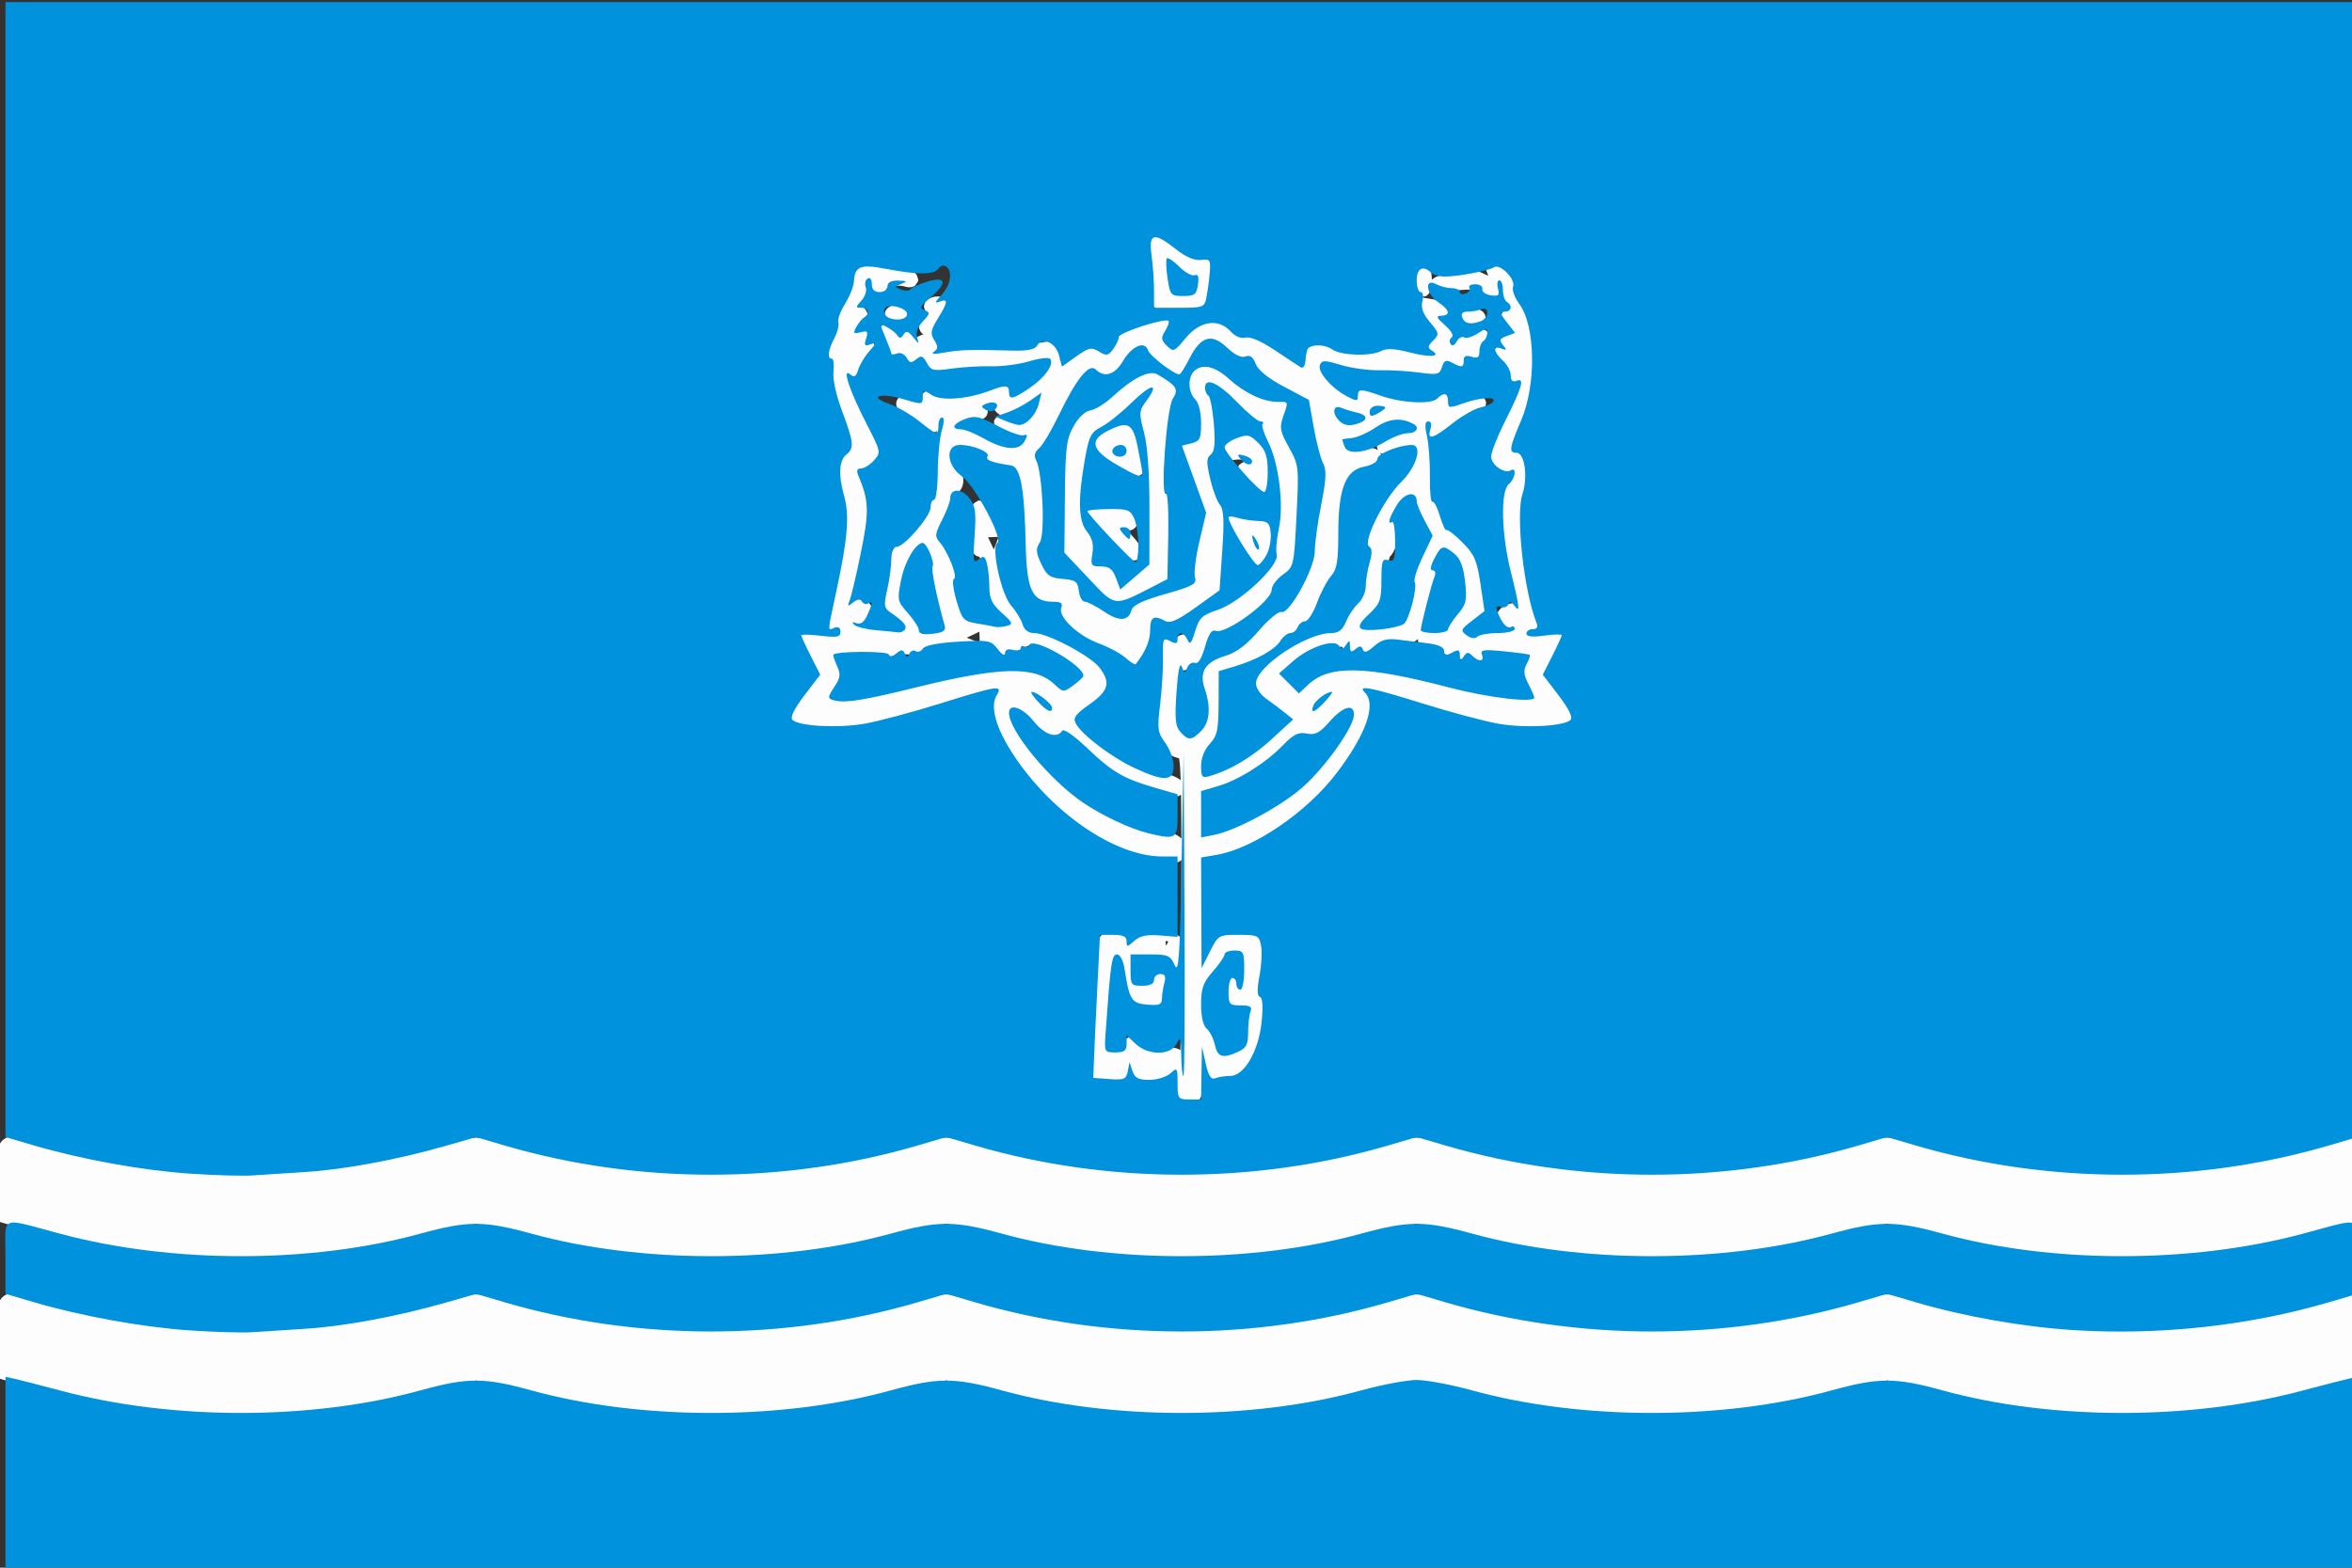
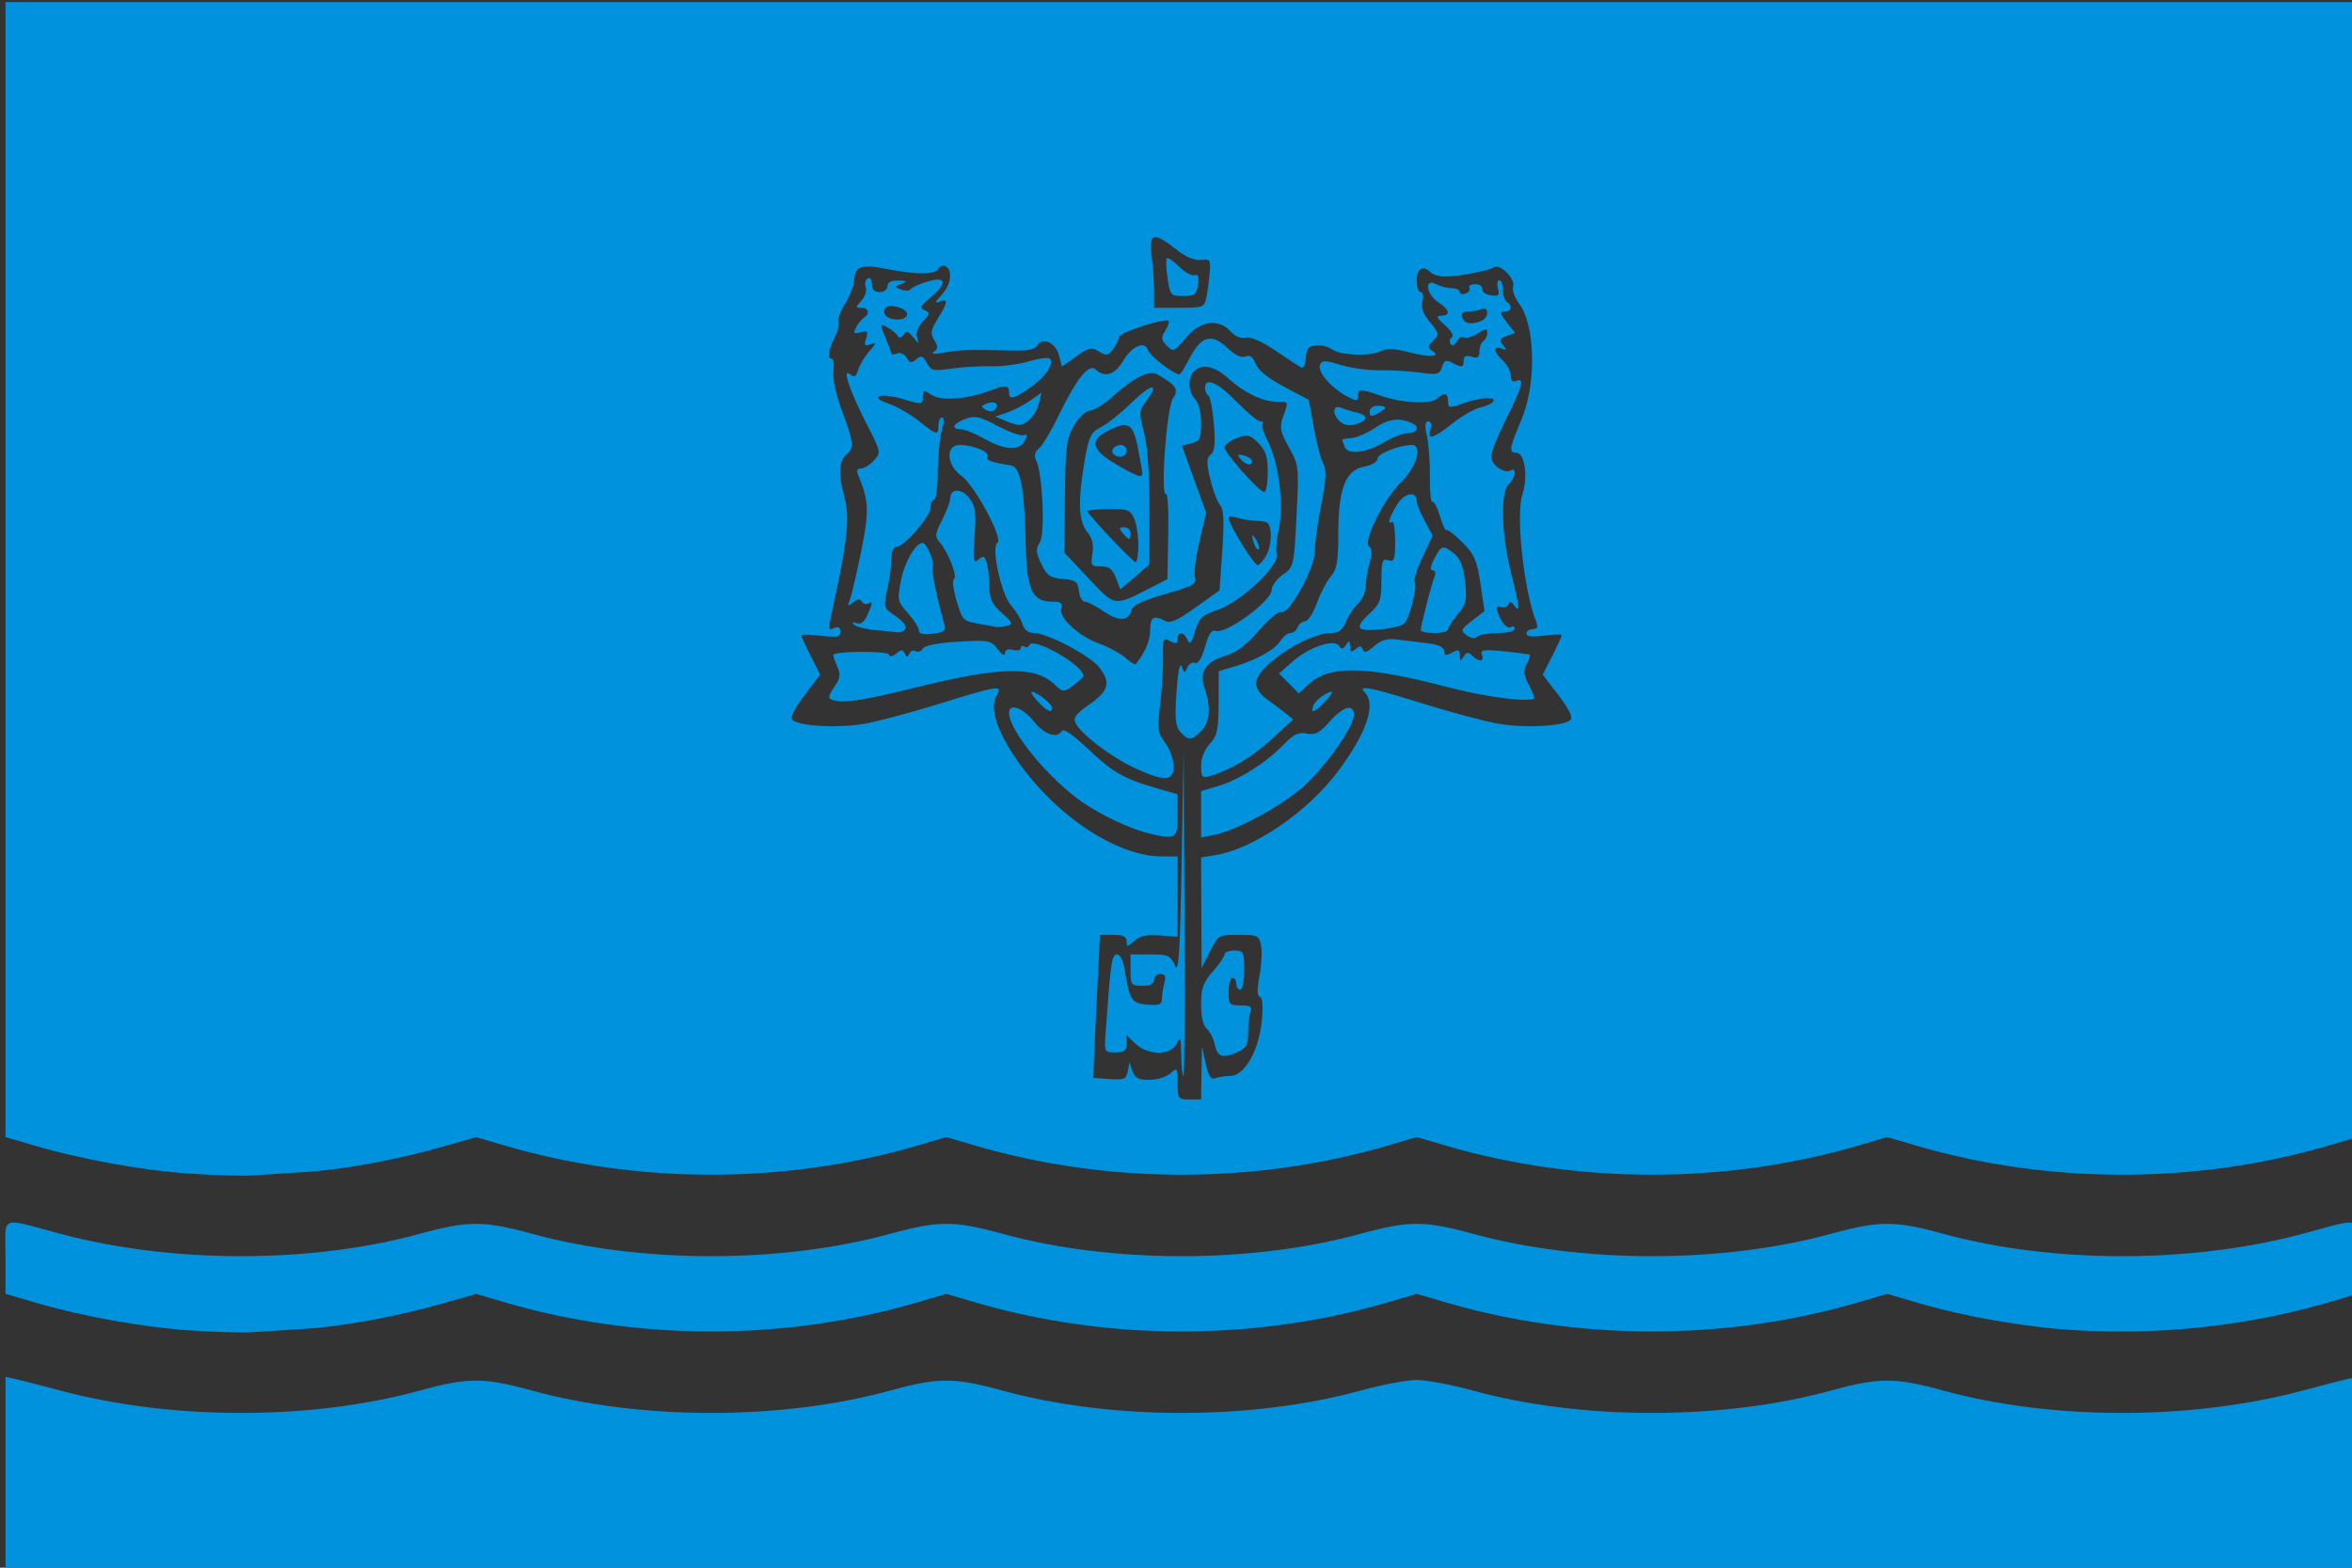
<svg xmlns="http://www.w3.org/2000/svg" xmlns:ns1="http://sodipodi.sourceforge.net/DTD/sodipodi-0.dtd" xmlns:ns2="http://www.inkscape.org/namespaces/inkscape" version="1.1" id="svg10" width="600" height="400" viewBox="0 0 600 400" ns1:docname="Flag_of_Yuzhno-Sakhalinsk_(Sakhalin_oblast).svg" ns2:version="1.0.2 (e86c870879, 2021-01-15, custom)">
  <rect x="0" y="0" width="600" height="400" fill="#333333" stroke="none" />
  <defs id="defs14" />
  <ns1:namedview pagecolor="#ffffff" bordercolor="#666666" borderopacity="1" objecttolerance="10" gridtolerance="10" guidetolerance="10" ns2:pageopacity="0" ns2:pageshadow="2" ns2:window-width="1920" ns2:window-height="1001" id="namedview12" showgrid="false" ns2:pagecheckerboard="true" ns2:zoom="1.7536248" ns2:cx="300" ns2:cy="186.27427" ns2:window-x="-9" ns2:window-y="-9" ns2:window-maximized="1" ns2:current-layer="g18" />
  <g ns2:groupmode="layer" ns2:label="Image" id="g18">
    <g id="g22" transform="translate(1.4,0.526)">
-       <path id="path38" style="fill:#fdfdfd" d="m 293.855,59.205 c -1.602,-0.002 -2.694,1.568 -2.723,3.064 -0.126,2.83 0.496,5.626 0.655,8.445 0.184,1.722 0.152,3.46 0.296,5.182 0.157,1.578 1.558,2.747 3.086,2.914 2.928,0.341 5.888,0.126 8.83,0.189 1.346,0 2.691,0 4.037,0 -0.102,-3.11 -0.01,-6.232 -0.277,-9.334 0.077,-0.458 0.803,-0.725 0.943,-1.268 0.72,-1.268 0.101,-3.033 -1.3,-3.502 -1.113,-0.489 -2.333,-0.192 -3.488,-0.156 -2.514,-0.559 -4.297,-2.588 -6.368,-3.971 -1.099,-0.748 -2.302,-1.61 -3.692,-1.565 z m 86.807,6.996 c -1.198,0.024 -2.274,0.61 -3.318,1.137 0.304,0.834 0.608,1.668 0.912,2.502 -0.992,-0.458 -1.983,-0.915 -2.975,-1.373 0.158,-0.372 1.09,-0.72 0.775,-0.639 -0.01,-0.097 -0.734,-0.23 -1.074,-0.252 -3.334,0.007 -6.437,1.43 -9.573,2.388 -0.592,0.12 -1.037,0.539 -1.534,0.852 -0.038,-1.375 -0.188,-2.975 -1.416,-3.831 -0.519,-0.07 -1.132,-0.276 -1.631,-0.189 -0.67,0.462 -1.32,1.021 -1.428,1.879 -0.237,1.402 -0.199,2.843 -0.072,4.256 0.61,0.104 1.585,0.13 0.551,0.587 -0.691,0.2 -0.04,0.928 0.305,1.171 0.436,0.493 0.954,0.682 1.586,0.447 0.71,0.042 1.228,-0.536 1.557,-1.098 0.124,-0.745 0.959,-0.122 1.455,-0.169 1.357,0.334 2.739,-0.117 4.108,-0.173 2.392,-0.243 4.93,-0.558 7.382,-0.06 0.488,0.139 0.014,0.954 0.303,1.374 0.352,1.786 2.772,2.625 4.152,1.437 0.447,-0.716 0.724,0.258 1.088,0.604 0.264,0.428 0.814,0.916 0.903,1.318 -1.268,0.664 -1.547,2.387 -0.822,3.556 0.4,0.78 0.959,1.461 1.414,2.208 -1.085,-0.275 -2.423,-0.017 -2.959,1.06 -0.36,0.609 -0.285,1.465 0.061,2.087 -0.46,0.237 -0.777,0.755 -1.186,1.094 0.042,0.698 -0.178,1.47 0.367,2.023 0.525,0.712 1.351,1.159 1.789,1.959 1.144,1.452 1.643,3.365 3.045,4.611 0.42,0.339 1.19,0.283 0.723,0.971 -1.76,5.591 -5.058,10.516 -7.327,15.89 -0.811,2.884 1.363,6.039 4.172,6.768 0.462,0.168 1.301,-0.105 1.008,0.656 0.037,0.766 -0.831,0.985 -1.061,1.643 -0.964,2.047 -0.865,4.39 -0.911,6.6 0.071,6.648 1.07,13.266 2.726,19.699 0.326,1.435 0.648,2.756 0.917,4.156 -2.15,0.111 -4.477,1.764 -4.43,4.086 0.049,0.92 0.524,1.819 1.291,2.338 -2.558,0.215 -5.164,0.484 -7.537,1.529 -0.394,0.127 -0.906,0.34 -1.172,-0.133 -0.05,-0.364 0.597,-0.726 0.824,-1.064 1.7,-1.736 3.922,-3.335 4.433,-5.857 0.351,-1.796 -0.578,-3.49 -0.698,-5.263 -0.455,-2.423 -0.077,-4.975 -0.946,-7.318 -1.27,-3.14 -4.505,-4.669 -6.772,-6.969 -1.174,-1.175 -2.336,-2.51 -2.62,-4.202 -0.386,-1.184 -1.054,-2.399 -2.215,-2.968 -0.207,-3.07 0.267,-6.147 -0.023,-9.218 -0.152,-2.244 -0.425,-4.489 -0.958,-6.677 1.572,0.251 2.957,-0.793 4.204,-1.603 1.108,-0.713 1.946,-1.74 2.929,-2.593 1.829,-1.502 4.33,-1.878 6.062,-3.509 0.641,-0.706 0.917,-1.859 0.308,-2.658 -0.402,-0.852 -1.504,-1.105 -2.384,-1 -2.117,0.334 -4.065,1.277 -6.045,2.049 0.238,-0.891 0.03,-1.885 -0.61,-2.539 -0.53,-0.309 -1.055,-0.64 -1.693,-0.502 -1.816,0.217 -2.996,2.012 -4.796,2.262 -1.026,0.053 -2.04,-0.167 -3.041,-0.365 -0.316,-0.072 -1.109,-0.244 -1.606,-0.376 -2.856,-0.708 -5.867,-1.621 -8.831,-2.425 -1.431,-0.459 -3.32,-0.149 -3.999,1.345 -0.104,0.736 -0.472,0.632 -0.991,0.247 -2.675,-1.596 -5.006,-3.781 -6.849,-6.288 -0.145,-0.304 -0.735,-0.929 -0.395,-1.148 2.224,0.312 4.257,1.386 6.481,1.725 2.865,0.611 5.799,0.775 8.721,0.716 1.617,0.028 3.116,0.107 4.767,0.232 2.558,0.114 5.03,0.749 7.601,0.662 1.684,-0.019 3.18,-1.117 3.904,-2.606 0.236,-0.446 0.766,0.377 1.197,0.412 1.444,0.72 3.378,0.012 3.905,-1.54 0.176,-0.488 0.156,-1.039 0.832,-0.778 1.991,0.084 3.548,-1.548 4.23,-3.283 0.524,-1.132 1.18,-2.469 0.489,-3.676 -0.235,-0.449 -0.825,-0.785 -1.301,-0.934 -1.483,-0.335 -2.651,0.87 -3.996,1.228 -1.159,-0.524 -2.482,0.072 -3.314,0.924 0.291,-2.008 -1.309,-3.544 -2.542,-4.895 -0.453,-0.377 0.641,-0.496 0.757,-0.92 0.296,-0.509 0.63,-1.012 0.388,-1.617 -0.124,-1.313 -1.544,-1.911 -2.695,-2.109 -2.93,-0.531 -5.902,-0.953 -8.815,-1.436 2.084,2.842 4.004,5.808 6.212,8.556 0.385,0.457 0.783,0.902 1.206,1.322 -0.966,1.174 -2.294,2.526 -1.895,4.189 -4.224,-0.564 -8.503,-0.898 -12.759,-0.51 -4.512,0.216 -9.1,0.308 -13.516,-0.799 -1.479,-0.345 -3.301,-0.351 -4.339,0.939 -0.807,0.975 -1.032,2.26 -1.362,3.448 -3.691,-2.385 -7.206,-5.166 -11.335,-6.769 -0.983,-0.372 -2.077,-0.576 -3.1,-0.293 -2.045,-0.734 -3.203,-2.816 -5.167,-3.714 -2.506,-1.327 -5.571,-0.432 -7.705,1.204 -1.931,1.441 -3.619,3.27 -4.705,5.434 -0.868,-0.454 -2.068,-0.948 -2.205,-2.045 0.269,-1.173 1.711,-1.687 1.871,-2.932 0.201,-0.536 -0.013,-1.202 -0.326,-1.648 -0.746,-1.144 -2.3,-1.025 -3.451,-0.677 -2.715,0.754 -5.491,1.399 -8.053,2.598 -1.908,0.865 -3.475,2.412 -4.316,4.335 -0.47,0.733 -1.191,1.598 -2.111,1.613 -0.778,-1.414 -2.625,-1.836 -4.057,-1.233 -2.486,0.931 -4.453,2.853 -6.938,3.795 1.42,-0.775 1.829,-2.95 0.566,-4.055 -1.494,-1.246 -3.563,-0.751 -5.31,-0.5 -7.994,0.824 -16.009,0.796 -24.051,1.285 -0.4,-0.1 -1.542,0.412 -1.324,-0.201 0.368,-1.449 -0.7,-3.012 -2.131,-3.346 1.157,-1.358 2.143,-2.86 3.173,-4.315 0.374,-0.442 0.265,-1.096 0.788,-1.408 0.815,-1.035 0.443,-2.64 -0.685,-3.287 -1.486,-0.88 -3.61,-0.58 -4.825,0.627 -0.46,0.511 -0.682,1.213 -0.481,1.884 0.151,0.547 0.621,0.909 -0.075,1.307 -1.032,1.1 -1.701,2.722 -1.097,4.198 0.218,0.464 0.467,0.962 0.999,1.114 -0.625,0.191 -1.201,0.507 -1.785,0.795 -0.773,-1.137 -2.33,-1.833 -3.645,-1.24 -1.342,-0.759 -2.281,-2.321 -3.958,-2.38 -0.485,0.21 -1.119,0.396 -1.499,0.742 -0.381,0.837 -0.513,1.769 -0.132,2.636 0.452,1.148 0.751,2.353 0.908,3.567 0.464,1.575 2.359,2.067 3.805,1.706 0.431,-0.087 0.311,0.774 0.621,1.035 0.816,1.394 2.759,1.688 4.076,0.846 0.502,-0.544 0.609,-0.012 0.876,0.418 0.62,0.9 1.53,1.636 2.661,1.695 3.56,0.338 7.144,0.03 10.704,-0.173 5.059,-0.392 10.143,-0.809 15.101,-1.937 0.509,-0.099 1.355,-0.268 1.999,-0.371 0.792,-0.124 1.587,-0.248 2.389,-0.276 -0.87,0.438 -1.26,1.347 -1.73,2.133 -1.901,2.099 -4.27,3.752 -6.759,5.081 -0.236,-0.198 -0.354,-0.913 -0.749,-1.183 -1.284,-1.246 -3.217,-0.69 -4.731,-0.256 -3.257,1.06 -6.51,2.211 -9.918,2.688 -1.18,0.166 -2.379,0.326 -3.572,0.206 -0.985,-1.371 -3.059,-1.982 -4.48,-0.919 -0.632,0.377 -0.985,1.2 -1.274,1.721 -1.415,-0.475 -2.946,-1.29 -4.458,-0.818 -1.131,0.354 -1.75,1.709 -1.306,2.804 0.705,1.599 2.279,2.569 3.569,3.665 1.529,1.09 2.942,2.537 4.83,2.962 0.64,0.059 1.343,-0.037 1.844,-0.463 -0.676,5.177 -0.906,10.406 -0.771,15.623 -0.022,0.585 0.002,1.211 -0.116,1.768 -1.833,1.135 -2.32,3.403 -3.09,5.268 -0.25,0.595 -0.508,1.223 -1.193,1.395 -2.171,1.471 -4.185,3.28 -5.602,5.506 -2.041,3.444 -2.555,7.501 -3.188,11.383 -0.234,2.076 -0.646,4.466 0.682,6.272 0.724,0.95 1.943,1.303 3.072,1.381 0.517,0.375 1.024,1.026 1.098,1.609 -0.421,0.174 -0.927,1.116 -1.336,0.594 -1.438,-1.106 -3.38,-1.136 -5.119,-1.23 -0.914,-0.017 -1.832,-0.034 -2.735,-0.198 1.619,-0.79 2.512,-2.891 1.636,-4.534 -0.737,-1.464 -2.306,-2.734 -4.029,-2.499 0.335,-1.58 0.735,-3.015 1.13,-4.619 1.501,-5.989 2.796,-12.111 2.741,-18.314 -0.057,-2.426 -0.404,-4.97 -1.856,-6.991 -0.37,-0.664 -0.732,-1.404 -0.857,-2.133 2.72,0.173 5.648,-2.045 5.521,-4.914 -0.182,-2.538 -1.526,-4.792 -2.538,-7.072 -1.736,-3.48 -3.407,-7.011 -4.563,-10.733 0.522,0.144 1.133,-0.199 1.593,-0.412 0.826,-0.783 0.894,-1.948 0.879,-3.016 0.242,-1.677 1.615,-2.776 2.557,-4.066 0.271,-0.494 0.439,-1.113 0.4,-1.653 -0.402,-0.491 -0.469,-1.406 -1.223,-1.448 -0.527,-0.078 0.057,-0.829 -0.159,-1.213 -0.105,-1.154 -1.142,-2.046 -2.274,-2.146 0.758,-0.906 1.774,-1.83 1.672,-3.129 -0.032,-0.9 -0.591,-1.697 -1.299,-2.22 0.758,-0.867 1.34,-1.878 1.785,-2.938 0.899,0.912 2.432,1.511 3.574,0.681 0.707,-0.515 1.011,-1.495 0.758,-2.339 1.54,-0.773 3.375,-0.983 5.02,-0.424 0.75,0.207 1.613,0.109 2.259,-0.282 0.249,-0.472 0.737,-0.907 0.846,-1.402 -0.187,-0.741 -0.325,-1.525 -1.01,-1.976 -1.75,-1.44 -4.121,-1.585 -6.269,-1.936 -2.318,-0.23 -4.66,-0.482 -6.99,-0.308 -1.532,0.096 -2.924,1.276 -3.086,2.834 -0.093,1.174 -0.179,2.36 -0.664,3.455 -0.815,2.515 -2.901,4.553 -3.082,7.273 -0.075,0.511 0.226,1.013 0.283,1.466 -0.824,2.536 -2.809,4.738 -2.789,7.516 0.006,0.732 0.451,1.345 0.848,1.889 0.299,1.936 -0.222,3.861 0.107,5.804 0.43,3.96 2.131,7.601 3.437,11.317 0.571,1.733 1.125,3.503 1.287,5.326 -1.878,0.272 -2.791,2.253 -3.136,3.917 -0.495,2.271 -0.412,4.743 0.638,6.851 0.671,2.956 0.505,6.024 0.447,9.032 -0.018,0.649 -0.088,1.616 -0.113,2.247 -0.344,5.516 -1.141,11.001 -2.448,16.372 -0.418,2.195 -1.132,4.362 -1.182,6.609 0.052,0.889 0.553,1.782 1.4,2.125 -3.327,-0.335 -6.653,-0.685 -9.98,-1.023 1.589,3.207 3.336,6.339 4.806,9.602 0.472,0.995 0.607,2.2 -0.037,3.156 -1.784,3.128 -4.568,5.678 -5.777,9.132 -0.304,0.866 -0.141,1.805 0.396,2.539 1.279,1.029 3.065,0.865 4.617,1.029 5.06,0.207 10.142,0.217 15.191,-0.223 7.006,-0.711 13.616,-3.298 20.316,-5.301 3.784,-1.155 7.577,-2.308 11.446,-3.146 -1.12,2.488 -0.433,5.324 0.387,7.794 1.83,5.16 4.985,9.733 8.392,13.972 5.76,6.986 12.813,13.008 20.925,17.09 4.27,2.191 8.946,3.444 13.647,4.3 1.701,0.259 3.755,0.466 5.096,-0.85 0.007,6.673 0.013,13.346 0.004,20.02 -1.413,-1.598 -3.732,-1.805 -5.732,-1.909 -2.434,-0.012 -5.073,0.172 -7.132,1.604 -0.394,0.613 -0.617,-0.017 -0.988,-0.297 -1.606,-1.306 -4.055,-1.766 -5.918,-0.754 -1.771,1.192 -2.011,3.513 -2.313,5.449 -0.764,6.239 -0.98,12.528 -1.394,18.797 -0.28,4.737 -0.554,9.475 -0.83,14.213 2.647,-0.051 5.304,0.113 7.943,-0.107 1.506,-0.119 2.956,-1.168 3.219,-2.709 1.958,2.919 6.13,3.596 9.197,2.16 0.408,-0.171 0.844,-0.445 1.182,-0.648 -0.521,1.99 -0.257,4.574 1.647,5.75 1.28,0.731 2.901,1.021 4.332,0.619 1.63,-0.526 2.165,-2.371 2.293,-3.902 0.118,-1.107 0.177,-2.22 0.225,-3.332 0.971,1.728 3.187,2.047 4.98,1.761 2.311,-0.191 4.594,-1.115 6.167,-2.858 2.815,-3.043 3.843,-7.25 4.412,-11.245 0.207,-1.971 0.582,-3.974 0.318,-5.954 -0.114,-0.843 -0.744,-1.438 -1.416,-1.877 0.7,-4.084 1.752,-8.226 1.213,-12.395 -0.261,-1.647 -1.206,-3.341 -2.9,-3.834 -2.092,-0.611 -4.313,-0.394 -6.464,-0.391 -1.785,0.006 -3.756,0.607 -4.669,2.266 -0.554,0.873 -0.845,1.874 -1.234,2.824 0.005,-7.625 0.226,-15.249 0.34,-22.873 3.464,-0.734 6.939,-1.544 10.172,-3.028 7.833,-3.464 14.721,-8.838 20.536,-15.082 3.955,-4.335 7.533,-9.108 9.982,-14.465 1.181,-2.767 2.272,-5.818 1.719,-8.866 0.007,-0.382 -0.479,-1.085 -0.312,-1.221 8.256,1.828 16.17,4.877 24.325,7.068 4.628,1.284 9.442,1.666 14.228,1.692 3.733,0.015 7.492,0.102 11.2,-0.393 0.834,-0.15 1.764,-0.496 2.045,-1.37 0.597,-1.312 -0.217,-2.738 -0.842,-3.893 -1.444,-2.702 -3.723,-4.862 -5.091,-7.603 -0.689,-1.504 0.36,-3.031 0.945,-4.381 1.357,-2.685 2.733,-5.362 4.098,-8.043 -3.302,0.387 -6.631,0.791 -9.904,1.166 1.401,-0.504 1.916,-2.124 1.689,-3.49 -0.441,-3.122 -1.464,-6.127 -2.002,-9.234 -0.326,-1.601 -0.548,-3.012 -0.811,-4.625 -0.744,-5.194 -1.357,-10.466 -0.916,-15.715 0.145,-0.899 0.154,-1.933 0.683,-2.692 1.558,-1.238 1.394,-3.501 0.949,-5.234 -0.584,-2.338 -1.808,-4.585 -3.775,-6.033 0.379,-2.156 1.354,-4.157 2.081,-6.211 1.41,-3.824 3.093,-7.681 3.253,-11.811 0.092,-1.512 -0.418,-2.993 -0.266,-4.503 1.222,-1.179 0.82,-3.042 0.251,-4.439 -0.471,-1.318 -1.26,-2.492 -1.755,-3.8 1.133,-1.437 0.432,-3.416 -0.354,-4.843 -0.836,-1.546 -1.975,-2.922 -3.293,-4.082 1.144,-1.427 0.755,-3.529 -0.139,-4.986 -0.934,-1.556 -2.591,-2.985 -4.503,-2.936 z m -83.262,1.182 c 1.604,1.497 3.464,3.021 5.73,3.232 -0.257,0.968 -0.434,1.956 -0.697,2.922 -1.49,-0.1 -2.96,-0.402 -4.434,-0.639 -0.303,-1.882 -0.591,-3.768 -0.777,-5.666 0.059,0.05 0.118,0.1 0.178,0.15 z m 79.842,0.004 c -0.231,0.109 0.219,-0.094 0,0 z m -0.387,0.16 c -0.193,0.074 0.266,-0.095 0,0 z m -0.322,0.107 c -0.277,0.086 0.18,-0.051 0,0 z m -0.338,0.086 c -0.278,0.065 0.335,-0.063 0,0 z m -148.309,9.383 c -1.424,-0.008 -3.139,0.596 -3.541,2.111 -0.093,0.648 0.089,1.341 0.536,1.845 1.02,0.979 2.625,0.925 3.945,0.737 1.313,-0.206 2.368,-1.589 1.903,-2.901 -0.384,-1.185 -1.659,-1.8 -2.842,-1.792 z m 146.033,1.008 c -1.342,-0.002 -2.959,0.476 -3.438,1.858 -0.065,0.617 -0.087,1.224 0.32,1.735 0.832,1.209 2.51,1.13 3.823,1.102 1.124,-0.008 2.436,-0.419 2.827,-1.586 0.165,-0.478 0.164,-1.159 -0.105,-1.601 -0.638,-1.218 -2.172,-1.505 -3.427,-1.508 z m -66.66,8.871 c 2.255,0.546 3.72,2.485 5.514,3.797 1.253,0.983 3.166,1.255 4.443,0.166 0.226,0.209 0.229,0.98 0.424,1.399 0.828,2.74 3.454,4.279 5.822,5.549 2.51,1.321 5.063,2.56 7.575,3.876 1.319,5.499 1.922,11.212 4.062,16.484 0.495,0.787 0.812,1.685 0.675,2.629 -0.335,3.706 -1.451,7.286 -1.976,10.965 -0.456,2.704 -0.765,5.433 -0.883,8.171 -0.646,3.591 -2.288,6.918 -4.059,10.076 -0.903,1.468 -1.798,3.007 -3.131,4.129 -1.786,0.099 -3.118,1.524 -4.367,2.655 -2.531,2.458 -4.327,5.715 -7.472,7.5 -2.047,1.202 -4.447,1.637 -6.448,2.937 -0.534,0.331 -1.067,0.671 -1.539,1.088 0.994,-2.364 1.56,-4.882 2.416,-7.297 2.074,0.538 4.121,-0.542 5.922,-1.463 3.144,-1.805 6.14,-4.028 8.359,-6.926 1.034,-1.295 1.3,-3.027 2.458,-4.243 0.995,-1.369 2.794,-1.922 3.567,-3.486 1.213,-2.341 1.195,-5.063 1.451,-7.628 0.314,-5.218 0.697,-10.438 0.771,-15.667 0.053,-2.63 -0.336,-5.316 -1.614,-7.65 -0.944,-1.993 -2.327,-3.843 -2.74,-6.044 -0.06,-1.718 1.368,-3.25 0.892,-5.004 -0.31,-1.468 -1.926,-2.113 -3.297,-2.016 -2.834,-0.126 -5.421,-1.536 -7.785,-2.996 -2.746,-1.66 -4.845,-4.328 -7.94,-5.409 -1.958,-0.792 -4.511,-0.618 -5.908,1.122 -1.87,2.368 -1.641,6.049 0.26,8.332 1.08,0.851 1.102,2.358 1.231,3.614 0.041,1.633 0.175,3.314 -0.214,4.913 -0.535,0.579 -1.447,0.657 -2.139,1.005 -1.014,0.386 -2.028,0.771 -3.043,1.157 2.159,5.92 4.319,11.839 6.48,17.758 -1.213,5.171 -2.814,10.337 -2.871,15.691 -0.013,0.509 0.181,1.075 0.086,1.545 -1.905,0.925 -3.96,1.374 -5.903,1.97 -1.882,0.549 -3.789,1.019 -5.632,1.692 2.393,-1.161 4.778,-2.341 7.168,-3.51 0.046,-5.31 -0.05,-10.623 0.143,-15.932 0.053,-0.998 0.108,-2.265 0.229,-3.361 0.017,-0.909 0.636,-1.732 0.329,-2.656 -0.199,-0.761 -0.782,-1.401 -1.513,-1.698 -0.541,-3.62 -0.368,-7.303 -0.231,-10.948 0.221,-3.423 0.396,-6.89 1.278,-10.219 0.433,-1.207 1.485,-2.235 1.373,-3.612 -0.059,-1.966 -1.881,-3.149 -3.27,-4.251 -1.502,-1.131 -3.297,-2.541 -5.299,-2.013 -0.898,0.245 -1.595,0.93 -2.096,1.686 -0.726,0.202 -1.532,0.258 -2.18,0.719 -2.216,1.22 -3.881,3.159 -5.802,4.757 -1.06,0.772 -2.173,1.701 -3.546,1.725 -2.524,0.599 -4.197,2.828 -5.52,4.905 -1.514,2.217 -2.262,4.858 -2.449,7.517 -0.45,5.653 -0.359,11.332 -0.496,16.998 -0.049,3.146 -0.097,6.292 -0.147,9.438 3.771,3.71 7.307,7.679 11.385,11.064 1.217,0.902 2.519,2.255 4.174,1.94 1.376,-0.294 2.672,-0.871 3.967,-1.408 -1.131,0.623 -2.165,1.68 -2.236,3.021 -0.885,0.751 -2.398,0.89 -3.211,-0.049 -2.072,-1.492 -4.464,-2.423 -6.742,-3.534 -0.628,-0.283 -1.153,-0.857 -1.021,-1.59 0.081,-1.595 -0.66,-3.333 -2.233,-3.928 -1.805,-0.842 -3.949,-0.32 -5.72,-1.232 -1.2,-0.92 -1.838,-2.373 -2.498,-3.693 -0.69,-1.42 0.536,-2.753 0.71,-4.144 0.667,-3.736 0.484,-7.565 0.257,-11.335 -0.269,-3.008 -0.483,-6.088 -1.537,-8.943 -0.028,-0.451 -0.74,-0.852 -0.412,-1.244 2.26,-2.576 3.919,-5.607 5.542,-8.609 1.808,-3.449 3.362,-7.011 5.6,-10.25 0.647,-0.923 1.595,-1.893 2.834,-1.675 2.091,0.168 4.423,1.022 6.349,-0.22 1.742,-1.1 2.059,-3.377 3.631,-4.645 0.886,-0.83 1.899,-1.522 2.981,-2.07 0.742,2.112 2.429,3.721 4.032,5.212 1.341,1.106 2.849,2.438 4.693,2.374 1.807,-0.209 2.773,-2.046 3.266,-3.609 0.853,-2.11 2.321,-4.066 4.311,-5.217 0.15,-0.058 0.295,-0.141 0.457,-0.16 z m -0.219,11.051 c 3.297,1.356 5.422,4.376 8.037,6.653 1.557,1.37 3.127,2.78 4.974,3.749 -0.015,1.098 0.313,2.163 0.631,3.203 -1.014,-1.362 -2.605,-2.508 -4.385,-2.24 -2.443,0.401 -5.006,1.624 -6.191,3.904 -0.705,1.303 -0.002,3.119 1.47,3.477 1.412,0.39 2.943,-0.497 4.308,0.155 0.307,0.51 -0.643,0.6 -0.912,0.972 -0.647,0.256 -0.408,1.041 -0.556,1.593 0.376,1.709 1.84,2.866 2.933,4.137 0.958,0.915 1.861,2.125 3.194,2.428 0.778,-0.118 1.572,-0.361 1.996,-1.077 0.904,-1.435 0.625,-3.245 0.544,-4.856 -0.107,-1.131 -0.27,-2.257 -0.492,-3.371 1.218,2.963 1.386,6.204 1.289,9.368 -0.044,2.347 -0.152,4.701 -0.252,7.075 -0.515,-1.543 -2.2,-2.241 -3.723,-2.205 -1.877,0.011 -3.775,-0.158 -5.553,-0.783 -0.908,-0.194 -1.99,0.092 -2.462,0.938 -0.377,0.576 -0.2,-0.755 -0.359,-1.057 -0.171,-1.186 -0.466,-2.408 -1.259,-3.339 -1.3,-2.85 -1.992,-5.945 -2.516,-9.021 -0.028,-0.514 -0.266,-1.203 0.319,-1.499 1.253,-1.462 1.302,-3.526 1.453,-5.355 0.114,-3.22 -0.006,-6.512 -0.921,-9.62 -0.223,-0.903 -0.807,-1.627 -1.322,-2.367 -0.113,-0.265 -0.25,-0.606 -0.246,-0.863 z m -17.719,4.039 c -1.24,2.011 -0.922,4.471 -0.381,6.648 0.243,1.078 0.557,2.141 0.737,3.233 -0.644,-2.208 -1.287,-4.416 -1.932,-6.623 -1.655,0.739 -3.309,1.479 -4.963,2.219 2.308,-1.722 4.373,-3.726 6.586,-5.559 z m -27.08,0.627 c -0.295,1.817 -1.715,3.67 -3.702,3.63 -0.786,0.022 -1.523,-0.281 -2.246,-0.55 2.257,-0.502 4.053,-2.078 5.979,-3.264 l -0.017,0.099 z m -10.902,0.598 c 0.81,0.076 1.007,1.045 1.617,1.453 0.181,0.329 1.303,0.666 0.465,0.742 -0.59,0.106 -0.793,0.805 -1.211,1.176 -0.064,0.811 -7.3e-4,1.661 0.594,2.279 1.445,1.83 3.949,2.309 6.158,2.369 -0.256,0.658 -0.441,1.7 -1.365,1.603 -2.251,0.205 -4.467,-0.713 -6.242,-2.043 -2.075,-1.299 -4.384,-2.157 -6.725,-2.831 -0.555,-0.204 0.627,-0.131 0.882,-0.324 0.739,-0.216 1.374,-0.748 1.721,-1.424 1.021,0.458 2.359,0.271 2.997,-0.708 0.419,-0.644 0.452,-1.486 0.214,-2.212 0.287,-0.095 0.595,-0.108 0.895,-0.08 z m 89.713,1.445 c 1.114,0.561 2.221,1.136 3.367,1.629 -0.595,0.184 -1.216,0.662 -1.844,0.54 -1.058,-0.504 -1.805,-1.508 -2.279,-2.555 0.252,0.129 0.504,0.258 0.756,0.387 z m 13.207,2.492 c 0.383,1.277 1.834,1.805 3.068,1.727 -2.347,0.25 -4.633,1.155 -6.553,2.533 -0.833,0.631 -1.197,1.836 -0.664,2.77 -0.148,0.011 -0.814,-0.445 -1.227,-0.447 -1.823,-0.392 -3.671,0.155 -5.496,0.059 -0.28,-0.42 -0.44,-0.906 -0.619,-1.375 2.051,0.011 3.88,-1.01 5.576,-2.052 1.95,-1.09 3.95,-2.244 5.914,-3.213 z m -109.799,7.002 c 1.982,0.253 4.239,0.635 5.508,2.353 1.668,1.736 4.13,2.488 6.496,2.416 0.829,-0.115 0.913,0.879 1.094,1.446 0.538,2.56 0.634,5.226 0.8,7.757 0.365,5.943 0.353,11.926 1.221,17.827 0.424,2.537 1.122,5.404 3.421,6.895 1.538,1.031 3.482,1.052 5.241,1.076 -0.465,2.647 1.262,5.074 3.245,6.632 3.683,3.054 8.415,4.312 12.413,6.855 1.23,0.717 2.206,2.08 3.77,2.027 1.797,-0.085 2.865,-1.763 3.728,-3.133 1.22,-2.239 1.677,-4.824 1.624,-7.356 1.992,0.215 4.059,0.196 5.936,-0.594 2.953,-1.216 5.55,-3.138 8.093,-5.037 2,-1.49 3.691,-3.558 4.131,-6.072 0.8,-4.337 0.875,-8.778 0.725,-13.175 1.322,2.953 2.818,5.845 4.58,8.561 1.029,1.648 3.447,2.348 5.063,1.136 1.077,-0.763 1.595,-2.164 1.413,-3.455 0.547,-0.893 0.333,0.154 0.334,0.652 -0.086,0.611 0.167,1.371 -0.478,1.738 -3.09,3.01 -5.926,6.314 -9.369,8.937 -1.617,1.249 -3.546,2.078 -5.491,2.497 -1.957,0.478 -4.013,1.476 -4.81,3.456 -0.576,1.28 -0.676,2.799 -1.182,4.043 -1.103,-0.763 -2.745,-0.392 -3.416,0.764 -1.29,-0.807 -3.256,-0.552 -3.98,0.879 -0.717,1.16 -0.286,2.535 -0.15,3.779 0.01,5.99 -1.946,11.813 -1.723,17.814 0.359,2.849 2.052,5.541 4.465,7.102 0.668,0.454 1.499,0.695 2.232,0.902 0.292,1.837 0.331,3.703 0.402,5.559 -2.386,-1.846 -5.566,-1.798 -8.291,-2.844 -6.511,-2.363 -12.154,-6.666 -16.941,-11.6 -0.329,-0.413 -0.846,-0.838 -0.939,-1.347 1.892,-1.96 4.615,-2.895 6.456,-4.928 1.591,-1.557 2.346,-4.033 1.449,-6.14 -1.255,-3.061 -4.084,-5.068 -6.793,-6.767 -3.124,-1.873 -6.372,-3.654 -9.901,-4.633 -0.821,-0.214 -1.73,-0.283 -2.529,-0.058 -0.272,-0.518 -0.779,-0.897 -1.334,-1.068 -0.415,-2.032 -1.779,-3.711 -3.033,-5.304 -1.815,-2.072 -3.235,-4.647 -3.375,-7.447 -0.154,-1.052 -0.116,-2.162 -0.696,-3.09 0.084,-1.716 -0.556,-3.374 -0.465,-5.086 0.992,-1.097 0.654,-2.727 0.168,-3.989 -0.821,-2.159 -1.921,-4.231 -3.268,-6.105 -0.486,-0.687 -1.299,-0.845 -2.08,-0.969 -0.462,0.246 -1.022,0.593 -1.384,0.979 -0.643,1.272 -0.016,2.639 0.423,3.862 -1.361,1.195 -1.227,3.197 -1.254,4.849 0.046,1.631 0.213,3.669 1.822,4.538 0.723,-0.018 0.871,0.564 0.972,1.167 0.317,1.032 0.616,2.182 1.477,2.901 -0.086,2.723 -0.537,5.683 0.933,8.148 0.974,1.805 2.647,3.058 3.893,4.651 -2.516,0.057 -5.09,-0.109 -7.501,-0.878 -1.875,-0.557 -3.196,-2.197 -3.757,-4.019 -1.045,-2.977 -1.11,-6.162 -1.59,-9.25 -0.575,-2.801 -1.705,-5.522 -3.547,-7.732 -0.698,-0.494 -0.097,-1.042 0.219,-1.578 1.82,-2.731 3.065,-5.959 3.098,-9.256 1.861,-0.409 2.59,-2.603 2.25,-4.303 -0.159,-1.114 -0.758,-2.123 -1.574,-2.879 -0.72,-1.338 -0.728,-2.904 -0.703,-4.385 0.82,0.092 1.641,0.185 2.461,0.277 z m 40.332,-0.021 c 0.451,0.459 -0.109,0.419 -0.482,0.277 -0.771,-0.051 -0.81,-0.152 -0.013,-0.261 0.163,-0.029 0.33,-0.034 0.495,-0.016 z m -8.119,0.596 c 0.972,1.338 2.542,2.129 4.072,2.654 0.633,-0.095 0.793,0.486 1.187,0.84 1.38,1.113 2.98,1.978 4.639,2.599 1.382,0.561 3.214,0.171 3.904,-1.248 0.107,1.573 0.18,3.174 0.232,4.659 0.187,6.024 0.14,12.051 0.213,18.077 -2.074,1.849 -4.086,3.769 -6.238,5.527 -0.291,-1.786 -1.097,-3.763 -2.893,-4.527 -0.999,-0.489 -2.125,-0.522 -3.197,-0.729 -0.154,-1.712 -0.041,-3.465 -0.55,-5.134 -0.311,-1.296 -0.871,-2.525 -1.669,-3.591 -0.848,-2.276 -0.768,-4.769 -0.781,-7.163 0.07,-4.034 0.491,-8.054 1.017,-12.052 l 0.059,0.081 z m 74.08,0.172 c 1.152,0.791 2.665,0.507 3.99,0.573 1.341,0.013 2.693,-0.094 4.025,0.1 0.396,1.443 -0.778,2.662 -1.581,3.718 -1.792,1.983 -3.646,3.925 -5.151,6.146 -2.087,3.058 -4.077,6.281 -5.111,9.864 -0.406,1.404 -0.399,3.191 0.826,4.176 -0.432,1.802 -1.138,3.539 -1.393,5.387 -0.319,1.497 -0.288,3.031 -0.459,4.541 -0.19,1.216 -0.863,2.284 -1.79,3.073 -1.42,1.546 -2.413,3.412 -3.293,5.298 -0.976,1.366 -2.76,1.715 -4.263,2.222 -4.143,1.133 -8.201,2.724 -11.784,5.124 0.915,-0.732 1.673,-1.657 2.238,-2.66 1.786,0.15 3.124,-1.381 3.883,-2.822 0.306,-0.527 0.814,-0.838 1.409,-0.882 1.81,-0.797 2.625,-2.782 3.413,-4.463 1.04,-2.493 1.676,-5.206 3.227,-7.452 1.215,-1.267 1.355,-3.144 1.668,-4.79 1.005,-6.598 0.48,-13.418 2.381,-19.874 0.295,-0.799 0.549,-1.73 1.223,-2.281 2.105,-0.08 4.354,-0.565 5.965,-2.004 0.791,-0.772 1.126,-2.069 0.525,-3.035 z m 7.564,11.023 c 0.908,1.044 0.57,2.5 1.089,3.7 0.761,2.401 2.146,4.523 3.452,6.653 -1.233,2.14 -2.488,4.297 -3.149,6.697 -0.86,2.546 -1.202,5.218 -1.49,7.878 -0.383,2.211 -0.673,4.627 -2.158,6.41 -1.04,0.977 -2.569,1.092 -3.895,1.426 -1.824,0.331 -3.765,0.599 -5.568,0.537 0.658,-1.374 1.775,-2.44 2.975,-3.341 1.925,-1.861 2.195,-4.695 2.478,-7.214 0.218,-2.418 0.34,-4.881 1.083,-7.209 1.435,-1.493 1.929,-3.633 2.209,-5.625 0.127,-1.095 -0.054,-2.445 -1.08,-3.059 0.871,-2.516 2.094,-5.011 4.041,-6.871 z m -73.053,1.537 c -1.473,-0.002 -2.618,1.222 -4.114,1.124 -1.485,0.175 -3.107,-0.903 -4.462,0.083 -1.158,0.719 -1.17,2.415 -0.368,3.418 1.562,2.108 3.517,3.888 5.338,5.768 1.673,1.546 3.251,3.284 5.281,4.365 0.815,0.364 1.694,0.109 2.397,-0.373 0.44,-0.632 0.75,-1.419 0.489,-2.195 -0.602,-1.749 -1.991,-3.082 -3.196,-4.436 -0.61,-0.431 -0.106,-0.422 0.368,-0.529 1.409,-0.321 2.215,-1.894 1.816,-3.252 -0.427,-1.491 -0.958,-3.348 -2.627,-3.846 -0.297,-0.092 -0.613,-0.138 -0.924,-0.127 z m -33.135,12.115 c -0.493,-1.04 -0.987,-2.079 -1.48,-3.119 0.904,-0.035 1.807,-0.07 2.711,-0.105 -0.41,1.075 -0.82,2.15 -1.23,3.225 z m -18.201,-0.191 c 0.808,1.381 1.527,2.863 1.797,4.451 -0.398,1.889 0.12,3.825 0.402,5.698 0.748,3.613 1.557,7.257 3.045,10.648 -1.75,-0.116 -3.533,-0.013 -5.254,-0.4 -0.657,-2.467 -2.465,-4.363 -3.948,-6.36 -1.04,-1.511 -0.54,-3.442 -0.427,-5.138 0.32,-2.328 0.406,-4.919 1.968,-6.815 0.709,-0.793 1.565,-1.452 2.416,-2.083 z m 133.404,0.678 c 1.377,1.095 2.597,2.471 3.059,4.209 0.661,2.331 0.95,4.762 1.083,7.176 0.172,1.745 -1.262,2.948 -2.2,4.221 -0.918,1.264 -1.827,2.607 -2.201,4.144 -1.761,0.459 -3.645,0.092 -5.391,0.576 -0.058,-0.224 0.33,-0.944 0.438,-1.367 1.269,-3.934 2.316,-7.966 2.805,-12.076 0.119,-0.903 0.062,-1.851 -0.283,-2.68 0.55,-1.588 1.526,-2.998 2.615,-4.264 z m -118.791,23.342 c -1.109,-0.441 -2.217,-0.882 -3.326,-1.322 1.077,-0.512 2.155,-1.023 3.232,-1.535 0.031,0.952 0.062,1.905 0.094,2.857 z m 111.738,-0.359 c 0.62,0.549 1.199,1.229 2.087,1.268 1.265,0.263 2.68,0.18 3.833,0.763 0.504,1.286 2.048,1.845 3.33,1.527 0.721,1.012 2.205,1.209 3.264,0.631 0.909,0.414 1.62,1.349 2.707,1.347 1.235,0.117 2.319,-0.951 2.428,-2.151 3.198,0.509 6.45,0.468 9.68,0.469 -0.955,1.56 -1.995,3.414 -1.339,5.291 0.481,1.619 1.677,2.909 2.169,4.524 -3.245,0.28 -6.483,-0.371 -9.672,-0.899 -8.843,-1.594 -17.402,-4.548 -26.336,-5.677 -4.603,-0.618 -9.264,-0.69 -13.9,-0.577 -2.037,0.06 -4.15,0.641 -5.591,2.162 -0.974,0.964 -1.855,2.016 -2.779,3.027 -1.162,-1.129 -2.582,-2.07 -3.475,-3.432 0.87,-1.317 2.152,-2.315 3.371,-3.297 2.88,-1.907 6.234,-3.102 9.654,-3.546 0.431,0.062 1.347,-0.347 1.385,0.256 0.216,1.349 1.72,2.261 3.007,1.759 0.606,-0.207 1.119,-0.608 1.612,-1.006 0.956,1.176 2.82,1.192 3.891,0.164 0.594,-0.555 1.083,-1.286 1.959,-1.4 2.68,-0.737 5.721,0.163 8.19,-1.39 0.438,-0.316 0.801,-0.731 0.536,0.113 z m -117.613,0.418 c 2.912,0.881 6.193,-0.138 8.938,1.408 0.917,0.775 2.221,1.852 3.636,1.519 0.5,-0.108 0.942,-0.449 1.284,-0.781 1.102,0.229 2.347,-0.161 2.998,-1.107 0.752,-0.007 1.5,-0.307 2.057,-0.812 1.644,1.42 3.936,1.654 5.719,2.857 2.314,1.312 4.359,3.04 6.169,4.981 0.705,0.419 -0.379,0.617 -0.684,0.921 -1.046,0.66 -2.053,1.389 -2.967,2.225 -1.678,-2.256 -4.042,-4.017 -6.779,-4.74 -4.504,-1.2 -9.231,-0.611 -13.774,0.043 -8.42,1.28 -16.614,3.659 -24.944,5.378 -3.904,0.749 -7.847,1.551 -11.839,1.496 -0.625,0.051 -1.108,-0.093 -0.577,-0.721 0.869,-1.512 2.108,-3.042 1.888,-4.901 -0.163,-1.57 -0.973,-2.965 -1.613,-4.379 5.045,0.064 10.109,0.378 15.143,-0.075 0.88,-0.107 1.69,-0.553 2.604,-0.44 1.612,0.108 3.625,0.205 4.685,-1.262 2.034,-0.63 4.224,-0.502 6.28,-0.935 0.557,-0.209 1.102,-0.632 1.666,-0.713 l 0.094,0.033 z m 79.855,3.35 c -2.126,1.837 -4.222,4.26 -4.25,7.221 -0.03,2.006 1.29,3.752 2.936,4.774 1.814,1.328 3.562,2.742 5.273,4.199 -3.565,3.319 -7.075,6.754 -11.219,9.36 -2.861,1.824 -5.935,3.397 -9.252,4.188 -0.122,-2.111 0.114,-4.451 1.676,-6.032 1.555,-1.513 2.425,-3.603 2.577,-5.753 0.334,-4.113 0.088,-8.246 0.111,-12.367 -0.246,-0.78 0.277,-0.993 0.951,-1.093 4.085,-1.168 8.139,-2.63 11.731,-4.936 -0.178,0.146 -0.357,0.293 -0.535,0.439 z m -20.043,2.633 c 0.636,0.573 1.743,0.488 2.363,0.127 -0.761,1.619 -0.387,3.49 -0.198,5.199 0.384,2.822 1.659,5.673 0.84,8.54 -0.361,1.536 -1.927,2.385 -3.416,2.401 -0.877,0.101 -2.096,-0.016 -2.296,-1.08 -0.644,-2.58 0.009,-5.248 0.332,-7.829 0.273,-2.114 0.457,-4.246 0.399,-6.379 0.75,-0.008 1.441,-0.437 1.84,-1.066 l 0.084,0.055 z m -44.902,11.49 c 2.259,0.714 3.279,3.08 4.959,4.559 1.712,1.611 4.199,2.984 6.59,2.15 0.378,-0.142 0.731,-0.34 1.057,-0.578 3.071,2.085 5.489,4.963 8.483,7.15 3.09,2.379 6.369,4.589 10.052,5.94 2.903,1.102 5.861,2.251 8.975,2.537 0.763,0.049 1.584,-0.069 2.191,-0.567 0.06,3.729 0.079,7.458 0.088,11.188 -1.41,-1.428 -3.514,-1.639 -5.383,-2.012 -0.536,-0.114 -1.403,-0.292 -2.062,-0.456 -2.245,-0.547 -4.45,-1.258 -6.594,-2.118 -0.419,-0.167 -1.179,-0.488 -1.719,-0.73 -7.168,-3.209 -13.531,-8.066 -18.894,-13.772 -2.977,-3.371 -5.616,-7.126 -7.301,-11.317 -0.208,-0.636 -0.463,-1.3 -0.441,-1.975 z m 85.121,0.023 c 0.359,1.155 -0.28,2.352 -0.719,3.406 -2.092,4.239 -5.253,7.84 -8.507,11.224 -4.547,4.574 -9.585,8.784 -15.379,11.686 -3.458,1.603 -6.972,3.174 -10.683,4.092 -0.411,-0.068 -1.468,0.582 -1.382,-0.056 0.136,-3.045 0.272,-6.089 0.408,-9.134 3.308,-1.14 6.65,-2.258 9.682,-4.038 4.547,-2.583 8.873,-5.675 12.405,-9.556 0.442,-0.492 0.854,-1.007 1.366,-1.449 1.853,1.362 4.397,0.724 6.153,-0.479 1.844,-1.114 3.039,-2.943 4.538,-4.431 0.61,-0.524 1.306,-1.16 2.117,-1.265 z m -46.057,58.629 c -0.26,0.419 -0.67,1.68 -0.651,0.531 -0.175,-0.787 -0.066,-0.679 0.651,-0.531 z m -7.875,4.213 c 1.878,0.148 3.764,0.057 5.645,0.135 -0.898,1.663 -1.712,3.364 -2.373,5.135 -0.408,1.047 -1.73,0.766 -2.619,0.842 -0.416,-0.086 -1.458,0.397 -0.946,-0.293 0.594,-1.879 0.491,-3.935 0.081,-5.842 0.071,0.008 0.142,0.016 0.213,0.023 z m -4.342,0.082 c -0.24,1.775 -0.262,3.609 0.021,5.379 0.182,0.661 0.509,1.416 1.244,1.582 0.856,0.111 0.046,0.588 -0.032,1.057 -0.618,1.886 0.762,3.906 2.561,4.495 2.28,0.804 5.084,0.657 7.014,-0.908 1.394,-1.228 1.505,-3.235 1.682,-4.961 0.035,-1.435 0.017,-2.879 -0.18,-4.302 0.547,0.35 1.092,0.702 1.639,1.053 0.52,-0.463 1.222,-0.76 1.607,-1.346 -0.039,7.116 -0.01,14.235 -0.268,21.348 -1.619,-0.988 -3.623,-0.593 -5.418,-0.527 -1.275,0.014 -2.708,0.351 -3.869,-0.32 -0.884,-0.897 -1.511,-2.229 -2.873,-2.479 -0.617,0.011 -1.35,0.059 -1.748,0.615 -0.779,0.686 -0.777,1.83 -0.766,2.791 -0.905,-0.446 -1.934,-0.457 -2.922,-0.467 -0.22,-2.65 -0.097,-5.355 -0.024,-7.948 0.097,-2.564 0.245,-5.104 0.418,-7.603 0.24,-2.481 0.288,-5.002 0.852,-7.438 0.346,0.004 0.761,-0.044 1.061,-0.021 z M 315,244 c -0.022,2.139 0.065,4.283 -0.107,6.418 -0.615,-0.888 -1.182,-1.993 -2.352,-2.205 -0.578,-0.252 -1.157,0.309 -1.736,0.405 -0.592,0.804 -0.815,1.787 -0.652,2.772 0.072,1.734 0.57,3.691 2.189,4.609 1.278,0.762 2.813,0.853 4.264,0.918 -0.657,2.545 -0.532,5.188 -0.676,7.787 0.032,0.718 -0.403,1.315 -1.061,1.572 -1.441,0.716 -2.997,1.619 -4.663,1.398 -0.406,-0.135 -0.093,-0.785 -0.248,-1.087 -0.333,-2.182 -1.605,-4.045 -2.86,-5.8 -1.311,-2.417 -1.105,-5.28 -1.041,-7.936 0.031,-1.221 0.348,-2.544 1.433,-3.258 1.762,-1.397 3.282,-3.197 4.075,-5.31 C 312.63,243.839 313.873,244.061 315,244 Z M 2.115,289.414 c -1.691,-0.103 -3.413,0.957 -3.838,2.645 -0.609,2.333 -0.225,4.776 -0.285,7.157 0.018,3.96 0.003,7.92 0.008,11.879 6.786,1.994 13.552,4.085 20.476,5.56 11.458,2.522 23.12,4.217 34.855,4.618 4.296,0.181 8.606,0.308 12.895,-0.095 6.863,-0.491 13.758,-0.7 20.565,-1.771 10.214,-1.493 20.281,-3.875 30.168,-6.826 1.059,-0.265 2.119,-0.685 3.178,-0.857 6.861,2.05 13.741,4.07 20.766,5.486 26.85,5.559 54.896,5.316 81.637,-0.752 5.894,-1.309 11.672,-3.068 17.46,-4.774 6.774,2.019 13.561,4.027 20.494,5.439 26.775,5.608 54.755,5.438 81.454,-0.53 6.097,-1.332 12.071,-3.142 18.053,-4.908 6.774,2.019 13.561,4.027 20.494,5.439 26.775,5.608 54.755,5.438 81.454,-0.53 6.097,-1.332 12.071,-3.142 18.053,-4.908 6.484,1.933 12.981,3.85 19.612,5.22 13.07,2.807 26.424,4.362 39.8,4.321 19.135,8.5e-4 38.289,-2.743 56.589,-8.366 2,-0.588 3.999,-1.176 5.999,-1.763 -0.004,-5.514 -0.013,-11.029 0.055,-16.543 0.005,-1.731 -0.368,-3.795 -2.053,-4.672 -1.96,-0.951 -4.188,-0.232 -6.186,0.219 -6.03,1.588 -12.018,3.368 -18.155,4.515 -1.186,0.246 -2.278,0.428 -3.519,0.655 -2.987,0.523 -5.988,0.959 -8.998,1.332 -1.179,0.132 -2.605,0.31 -3.884,0.427 -3.558,0.361 -7.126,0.608 -10.698,0.774 -1.014,0.035 -2.296,0.091 -3.414,0.116 -4.75,0.129 -9.504,0.076 -14.25,-0.134 -1.192,-0.072 -2.634,-0.129 -3.923,-0.227 -1.723,-0.11 -3.323,-0.244 -5.076,-0.404 -9.853,-0.92 -19.633,-2.671 -29.159,-5.365 -5.306,-1.414 -10.826,-2.52 -16.335,-1.841 -6.408,0.718 -12.497,2.982 -18.798,4.242 -7.542,1.613 -15.199,2.657 -22.886,3.25 -1.16,0.07 -2.568,0.188 -3.828,0.247 -1.695,0.101 -3.239,0.157 -4.963,0.218 -4.936,0.146 -9.877,0.104 -14.811,-0.109 -1.024,-0.063 -2.312,-0.114 -3.44,-0.192 -1.949,-0.127 -3.744,-0.263 -5.71,-0.447 -9.876,-0.918 -19.68,-2.665 -29.227,-5.367 -5.306,-1.414 -10.827,-2.521 -16.337,-1.842 -6.408,0.718 -12.497,2.982 -18.798,4.242 -7.542,1.613 -15.199,2.657 -22.886,3.25 -1.16,0.07 -2.568,0.188 -3.828,0.247 -1.695,0.101 -3.239,0.157 -4.963,0.218 -4.936,0.146 -9.877,0.104 -14.811,-0.109 -1.024,-0.063 -2.312,-0.114 -3.44,-0.192 -1.949,-0.127 -3.744,-0.263 -5.71,-0.447 -9.876,-0.918 -19.68,-2.665 -29.227,-5.367 -5.306,-1.414 -10.827,-2.521 -16.337,-1.842 -6.408,0.718 -12.497,2.982 -18.798,4.242 -7.542,1.613 -15.199,2.657 -22.886,3.25 -1.16,0.07 -2.568,0.188 -3.828,0.247 -1.695,0.101 -3.239,0.157 -4.963,0.218 -4.936,0.146 -9.877,0.104 -14.811,-0.109 -1.024,-0.063 -2.312,-0.114 -3.44,-0.192 -1.949,-0.127 -3.744,-0.263 -5.71,-0.447 -9.876,-0.918 -19.68,-2.665 -29.227,-5.367 -5.306,-1.414 -10.827,-2.521 -16.337,-1.842 -6.434,0.723 -12.547,2.996 -18.874,4.26 -7.456,1.59 -15.024,2.629 -22.623,3.222 -1.154,0.071 -2.556,0.188 -3.811,0.247 -1.805,0.105 -3.489,0.175 -5.329,0.231 -4.787,0.139 -9.578,0.094 -14.362,-0.105 -1.022,-0.061 -2.312,-0.111 -3.438,-0.188 -3.695,-0.226 -7.535,-0.583 -11.112,-1.014 -3.804,-0.466 -7.593,-1.052 -11.359,-1.758 -0.808,-0.159 -1.906,-0.376 -2.824,-0.562 -5.875,-1.171 -11.601,-2.948 -17.405,-4.407 -1.035,-0.235 -2.086,-0.451 -3.151,-0.461 z m 0,40 c -1.691,-0.103 -3.413,0.957 -3.838,2.645 -0.609,2.333 -0.225,4.776 -0.285,7.157 0.018,3.96 0.003,7.92 0.008,11.879 6.786,1.994 13.552,4.085 20.476,5.56 11.458,2.522 23.12,4.217 34.855,4.618 4.296,0.181 8.606,0.308 12.895,-0.095 6.863,-0.491 13.758,-0.7 20.565,-1.771 10.214,-1.493 20.281,-3.875 30.168,-6.826 1.059,-0.265 2.119,-0.685 3.178,-0.857 6.861,2.05 13.741,4.07 20.766,5.486 26.85,5.559 54.896,5.316 81.637,-0.752 5.894,-1.309 11.672,-3.068 17.46,-4.774 6.774,2.019 13.561,4.027 20.494,5.439 26.775,5.608 54.755,5.438 81.454,-0.53 6.097,-1.332 12.071,-3.142 18.053,-4.908 6.774,2.019 13.561,4.027 20.494,5.439 26.775,5.608 54.755,5.438 81.454,-0.53 6.097,-1.332 12.071,-3.142 18.053,-4.908 6.655,1.983 13.322,3.955 20.131,5.351 18.3,3.846 37.159,5.076 55.799,3.56 12.187,-1.067 24.282,-3.257 36.06,-6.566 3.342,-0.96 6.673,-1.957 10.011,-2.932 -0.004,-5.514 -0.013,-11.029 0.055,-16.543 0.005,-1.731 -0.368,-3.795 -2.053,-4.672 -1.96,-0.951 -4.188,-0.232 -6.186,0.219 -6.03,1.588 -12.018,3.368 -18.155,4.515 -1.186,0.246 -2.278,0.428 -3.519,0.655 -2.987,0.523 -5.988,0.959 -8.998,1.332 -1.179,0.132 -2.605,0.31 -3.884,0.427 -3.558,0.361 -7.126,0.608 -10.698,0.774 -1.014,0.035 -2.296,0.091 -3.414,0.116 -4.75,0.129 -9.504,0.076 -14.25,-0.134 -1.192,-0.072 -2.634,-0.129 -3.923,-0.227 -1.723,-0.11 -3.323,-0.244 -5.076,-0.404 -9.853,-0.92 -19.633,-2.671 -29.159,-5.365 -5.306,-1.414 -10.826,-2.52 -16.335,-1.841 -6.408,0.718 -12.497,2.982 -18.798,4.242 -7.542,1.613 -15.199,2.657 -22.886,3.25 -1.16,0.07 -2.568,0.188 -3.828,0.247 -1.695,0.101 -3.239,0.157 -4.963,0.218 -4.936,0.146 -9.877,0.104 -14.811,-0.109 -1.024,-0.063 -2.312,-0.114 -3.44,-0.192 -1.949,-0.127 -3.744,-0.263 -5.71,-0.447 -9.876,-0.918 -19.68,-2.665 -29.227,-5.367 -5.306,-1.414 -10.827,-2.521 -16.337,-1.842 -6.408,0.718 -12.497,2.982 -18.798,4.242 -7.542,1.613 -15.199,2.657 -22.886,3.25 -1.16,0.07 -2.568,0.188 -3.828,0.247 -1.695,0.101 -3.239,0.157 -4.963,0.218 -4.936,0.146 -9.877,0.104 -14.811,-0.109 -1.024,-0.063 -2.312,-0.114 -3.44,-0.192 -1.949,-0.127 -3.744,-0.263 -5.71,-0.447 -9.876,-0.918 -19.68,-2.665 -29.227,-5.367 -5.306,-1.414 -10.827,-2.521 -16.337,-1.842 -6.408,0.718 -12.497,2.982 -18.798,4.242 -7.542,1.613 -15.199,2.657 -22.886,3.25 -1.16,0.07 -2.568,0.188 -3.828,0.247 -1.695,0.101 -3.239,0.157 -4.963,0.218 -4.936,0.146 -9.877,0.104 -14.811,-0.109 -1.024,-0.063 -2.312,-0.114 -3.44,-0.192 -1.949,-0.127 -3.744,-0.263 -5.71,-0.447 -9.876,-0.918 -19.68,-2.665 -29.227,-5.367 -5.306,-1.414 -10.827,-2.521 -16.337,-1.842 -6.434,0.723 -12.547,2.996 -18.874,4.26 -7.456,1.59 -15.024,2.629 -22.623,3.222 -1.154,0.071 -2.556,0.188 -3.811,0.247 -1.805,0.105 -3.489,0.175 -5.329,0.231 -4.787,0.139 -9.578,0.094 -14.362,-0.105 -1.022,-0.061 -2.312,-0.111 -3.438,-0.188 -3.695,-0.226 -7.535,-0.583 -11.112,-1.014 -3.804,-0.466 -7.593,-1.052 -11.359,-1.758 -0.808,-0.159 -1.906,-0.376 -2.824,-0.562 -5.875,-1.171 -11.601,-2.948 -17.405,-4.407 -1.035,-0.235 -2.086,-0.451 -3.151,-0.461 z" />
-       <path style="fill:#0092dc" d="m 0,375.383 v -24.617 l 2.25,0.492 c 1.238,0.27 6.598,1.65 11.912,3.065 28.49,7.589 63.896,7.557 91.676,-0.084 12.087,-3.324 16.237,-3.324 28.324,0 27.897,7.672 63.779,7.672 91.676,0 12.087,-3.324 16.237,-3.324 28.324,0 27.897,7.672 63.779,7.672 91.676,0 5.314,-1.462 11.687,-2.657 14.162,-2.657 2.475,0 8.848,1.196 14.162,2.657 27.897,7.672 63.779,7.672 91.676,0 12.087,-3.324 16.237,-3.324 28.324,0 27.78,7.64 63.186,7.672 91.676,0.084 5.314,-1.416 10.675,-2.795 11.912,-3.065 L 600,350.767 V 375.383 400 H 300 0 Z M 47,338.927 C 34.882,338.102 19.363,335.293 7.25,331.731 L 0,329.599 v -9.416 c 0,-10.873 -1.825,-10.118 14.162,-5.859 28.49,7.589 63.896,7.557 91.676,-0.084 12.087,-3.324 16.237,-3.324 28.324,0 27.897,7.672 63.779,7.672 91.676,0 12.087,-3.324 16.237,-3.324 28.324,0 27.897,7.672 63.779,7.672 91.676,0 12.087,-3.324 16.237,-3.324 28.324,0 27.897,7.672 63.779,7.672 91.676,0 12.087,-3.324 16.237,-3.324 28.324,0 27.78,7.64 63.186,7.672 91.676,0.084 C 601.825,310.065 600,309.31 600,320.183 v 9.416 l -7.25,2.132 c -20.481,6.022 -43.213,8.506 -65.171,7.122 -12.897,-0.813 -27.857,-3.455 -40.329,-7.122 l -7.25,-2.132 -7.25,2.132 c -33.888,9.964 -71.612,9.964 -105.5,0 l -7.25,-2.132 -7.25,2.132 c -33.888,9.964 -71.612,9.964 -105.5,0 l -7.25,-2.132 -7.25,2.132 c -33.878,9.961 -71.613,9.964 -105.476,0.007 l -7.226,-2.125 -7.774,2.233 c -12.138,3.487 -25.941,6.059 -35.774,6.666 -4.95,0.306 -11.025,0.7 -13.5,0.877 -2.475,0.176 -9.675,-0.032 -16,-0.462 z m 0,-40 C 34.882,298.102 19.363,295.293 7.25,291.731 L 0,289.599 V 144.8 0 h 300 300 v 144.8 144.8 l -7.25,2.132 c -33.888,9.964 -71.612,9.964 -105.5,0 l -7.25,-2.132 -7.25,2.132 c -33.888,9.964 -71.612,9.964 -105.5,0 l -7.25,-2.132 -7.25,2.132 c -33.888,9.964 -71.612,9.964 -105.5,0 l -7.25,-2.132 -7.25,2.132 c -33.878,9.961 -71.613,9.964 -105.476,0.007 l -7.226,-2.125 -7.774,2.233 c -12.138,3.487 -25.941,6.059 -35.774,6.666 -4.95,0.306 -11.025,0.7 -13.5,0.877 -2.475,0.176 -9.675,-0.032 -16,-0.462 z M 305.107,273.25 l 0.107,-6.75 0.967,4.328 c 0.723,3.236 1.348,4.182 2.475,3.75 0.829,-0.318 2.534,-0.578 3.79,-0.578 3.544,0 7.207,-6.264 7.984,-13.654 0.421,-3.997 0.276,-6.277 -0.412,-6.507 -0.725,-0.242 -0.763,-1.927 -0.121,-5.346 0.516,-2.746 0.698,-6.231 0.404,-7.743 -0.501,-2.578 -0.859,-2.75 -5.721,-2.75 -5.1,0 -5.222,0.071 -7.321,4.25 l -2.135,4.25 -0.062,-14.122 -0.062,-14.122 3.75,-0.622 c 9.598,-1.593 23.247,-10.889 30.954,-21.081 7.424,-9.818 10.062,-17.386 7.096,-20.352 -2.067,-2.067 1.214,-1.446 14.851,2.812 7.067,2.206 15.722,4.513 19.233,5.126 6.746,1.178 16.74,0.638 18.37,-0.992 0.627,-0.627 -0.457,-2.841 -3.06,-6.254 l -4.03,-5.284 2.417,-4.77 C 395.912,164.213 397,161.835 397,161.552 c 0,-0.283 -2.025,-0.237 -4.5,0.103 -3.054,0.419 -4.5,0.252 -4.5,-0.519 0,-0.625 0.723,-1.136 1.607,-1.136 1.128,0 1.4,-0.522 0.915,-1.75 -3.195,-8.075 -5.296,-27.372 -3.555,-32.648 C 388.432,121.162 387.553,115 385.455,115 c -2.013,0 -1.848,-1.138 1.201,-8.28 3.907,-9.153 3.663,-24.094 -0.486,-29.705 -1.181,-1.598 -1.893,-3.57 -1.581,-4.383 0.717,-1.869 -3.255,-5.956 -4.838,-4.977 -1.517,0.938 -9.53,2.438 -12.706,2.379 -1.351,-0.025 -2.903,-0.493 -3.45,-1.04 C 361.651,67.051 360,67.973 360,71 c 0,1.65 0.459,3 1.019,3 0.569,0 0.76,1.034 0.431,2.342 -0.412,1.641 0.166,3.238 1.931,5.335 2.371,2.818 2.419,3.094 0.819,4.694 -1.392,1.392 -1.454,1.853 -0.344,2.54 2.585,1.599 -0.382,1.846 -5.677,0.473 -3.687,-0.956 -5.892,-1.073 -7.184,-0.382 -2.695,1.443 -10.221,1.225 -12.523,-0.363 -1.853,-1.278 -5.024,-1.422 -6.166,-0.28 -0.281,0.281 -0.577,1.621 -0.658,2.979 -0.082,1.358 -0.598,2.209 -1.148,1.891 -0.55,-0.318 -3.525,-2.274 -6.611,-4.347 -3.479,-2.337 -6.344,-3.577 -7.539,-3.264 -1.172,0.306 -2.66,-0.304 -3.794,-1.557 -3.108,-3.434 -7.843,-2.75 -11.477,1.659 -2.912,3.532 -3.154,3.633 -4.803,1.984 -1.476,-1.476 -1.542,-2.048 -0.437,-3.818 0.715,-1.145 1.101,-2.28 0.858,-2.523 C 295.842,80.508 284,84.341 284,85.473 c 0,0.63 -0.648,2.018 -1.439,3.086 -1.258,1.697 -1.713,1.774 -3.613,0.612 -1.919,-1.173 -2.6,-1.026 -5.81,1.258 l -3.636,2.587 -0.749,-2.891 c -0.839,-3.237 -4.285,-4.783 -5.565,-2.496 -0.566,1.012 -2.43,1.399 -6.248,1.298 -10.899,-0.289 -13.515,-0.213 -17.44,0.506 -2.608,0.478 -3.533,0.403 -2.658,-0.216 1.088,-0.769 1.105,-1.329 0.089,-2.955 -1.056,-1.691 -0.913,-2.555 0.908,-5.502 2.612,-4.226 2.708,-5.184 0.434,-4.311 -1.331,0.511 -1.216,0.12 0.5,-1.707 2.381,-2.534 2.937,-6.184 1.115,-7.31 -0.612,-0.378 -1.473,-0.102 -1.915,0.612 -0.963,1.558 -5.379,1.564 -13.384,0.019 -6.465,-1.247 -7.938,-0.667 -8.142,3.205 -0.065,1.228 -1.093,3.807 -2.284,5.732 -1.192,1.925 -1.96,4.049 -1.708,4.719 0.252,0.67 -0.194,2.47 -0.992,4 C 209.854,88.803 209.578,91 210.799,91 c 0.44,0 0.628,1.467 0.419,3.261 -0.224,1.919 0.681,6.082 2.201,10.119 2.965,7.878 3.132,9.471 1.154,11.01 -1.932,1.502 -2.159,5.21 -0.647,10.555 1.417,5.01 0.943,10.823 -2,24.509 -2.302,10.706 -2.264,9.891 -0.425,9.185 0.95,-0.365 1.5,0.014 1.5,1.032 0,1.342 -0.828,1.51 -5,1.016 -2.75,-0.326 -5,-0.373 -5,-0.106 0,0.267 1.088,2.633 2.417,5.256 l 2.417,4.77 -4.03,5.284 c -2.603,3.414 -3.686,5.628 -3.06,6.254 1.63,1.63 11.624,2.17 18.37,0.992 3.511,-0.613 12.166,-2.92 19.233,-5.126 14.821,-4.627 16.179,-4.83 14.519,-2.171 -1.746,2.795 -0.286,8.201 4.007,14.843 C 266.569,206.684 282.979,218 295.035,218 H 299 v 10.257 10.257 l -4.555,-0.362 c -3.324,-0.264 -5.081,0.114 -6.5,1.398 C 286.177,241.149 286,241.159 286,239.655 286,238.44 285.097,238 282.603,238 h -3.397 l -0.642,12.75 c -0.353,7.013 -0.737,15.225 -0.853,18.25 l -0.211,5.5 4.173,0.304 c 3.675,0.267 4.227,0.029 4.623,-2 l 0.45,-2.304 0.744,2.25 c 0.586,1.772 1.499,2.25 4.298,2.25 1.955,0 4.378,-0.745 5.383,-1.655 1.744,-1.578 1.829,-1.462 1.829,2.5 0,3.95 0.148,4.155 3,4.155 h 3 z m -5.175,-4.5 c -0.058,-4.515 -0.22,-4.935 -1.153,-3 -1.475,3.059 -7.245,3.101 -10.465,0.076 L 286,263.651 v 2.174 c 0,1.724 -0.59,2.174 -2.853,2.174 -2.784,0 -2.845,-0.115 -2.519,-4.75 1.275,-18.117 1.582,-20.25 2.912,-20.25 0.813,0 1.604,1.523 1.947,3.75 1.207,7.844 1.771,8.727 5.782,9.06 3.045,0.253 3.734,-0.023 3.745,-1.5 0.008,-0.996 0.285,-2.823 0.617,-4.06 0.443,-1.654 0.175,-2.25 -1.014,-2.25 -0.889,0 -1.617,0.675 -1.617,1.5 0,1 -1,1.5 -3,1.5 -2.833,0 -3,-0.222 -3,-4 v -4 h 5.025 c 4.518,0 5.148,0.277 6.25,2.75 1.016,2.28 1.315,-2.12 1.749,-25.75 l 0.523,-28.5 0.227,41.25 c 0.125,22.688 0.002,41.25 -0.273,41.25 -0.275,0 -0.53,-2.362 -0.568,-5.25 z m 8.583,-2.681 c -0.354,-1.612 -1.29,-3.467 -2.079,-4.122 C 305.539,261.202 305,258.881 305,255.76 c 0,-4.125 0.523,-5.591 3,-8.412 1.65,-1.879 3,-3.851 3,-4.382 0,-0.531 1.125,-0.965 2.5,-0.965 2.333,0 2.5,0.333 2.5,5 0,2.75 -0.45,5 -1,5 -0.55,0 -1,-0.675 -1,-1.5 0,-0.825 -0.45,-1.5 -1,-1.5 -0.55,0 -1,1.575 -1,3.5 0,3.249 0.223,3.5 3.107,3.5 2.422,0 2.973,0.349 2.5,1.582 -0.334,0.87 -0.607,3.273 -0.607,5.339 0,3.056 -0.475,3.974 -2.547,4.918 -3.94,1.795 -5.24,1.408 -5.938,-1.77 z M 291.5,212.066 c -4.561,-1.109 -11.941,-4.585 -16.728,-7.879 C 266.149,198.255 256,185.903 256,181.343 c 0,-2.539 3.504,-1.338 6.293,2.157 2.747,3.443 5.957,4.524 7.245,2.44 0.386,-0.624 2.993,1.169 6.338,4.36 6.465,6.167 9.293,7.821 17.388,10.174 L 299,202.142 v 5.429 c 0,5.957 -0.429,6.214 -7.5,4.495 z m 13.5,-4.828 v -5.921 l 4.25,-1.248 c 5.326,-1.564 12.224,-5.898 16.644,-10.459 2.697,-2.783 3.943,-3.392 6.069,-2.967 2.163,0.433 3.277,-0.152 5.825,-3.054 3.419,-3.894 6.212,-4.678 6.212,-1.744 0,3.064 -7.321,13.404 -13.084,18.479 -5.621,4.95 -17.024,11.085 -22.666,12.195 l -3.25,0.639 z m -16.959,-11.798 c -5.874,-2.734 -13.452,-8.471 -14.993,-11.349 -0.776,-1.451 -0.138,-2.346 3.501,-4.912 4.949,-3.488 5.488,-5.59 2.432,-9.475 C 276.639,166.726 265.736,161 262.408,161 c -1.489,0 -2.507,-0.776 -2.953,-2.25 -0.374,-1.238 -1.681,-3.375 -2.904,-4.75 -2.532,-2.846 -5.189,-14.988 -3.507,-16.027 1.561,-0.965 -5.744,-14.622 -9.099,-17.012 C 240.022,118.168 239.691,113 243.435,113 c 3.46,0 7.796,1.817 7.084,2.969 -0.558,0.903 1.049,1.51 5.97,2.254 2.455,0.371 3.443,5.711 3.779,20.423 0.26,11.396 1.673,14.355 6.855,14.355 2.138,0 2.67,0.375 2.215,1.56 -0.877,2.285 4.215,7.116 9.581,9.089 2.519,0.926 5.591,2.586 6.826,3.688 1.235,1.102 2.397,1.815 2.582,1.583 2.446,-3.066 3.672,-5.953 3.672,-8.643 0,-3.383 0.898,-3.937 3.835,-2.366 1.288,0.69 3.187,-0.152 7.788,-3.454 l 6.084,-4.366 0.698,-10.131 c 0.53,-7.691 0.384,-10.507 -0.604,-11.693 -0.716,-0.859 -1.838,-3.858 -2.493,-6.665 -0.971,-4.158 -0.943,-5.296 0.152,-6.142 0.992,-0.767 1.202,-2.802 0.802,-7.777 -0.297,-3.706 -0.928,-6.978 -1.402,-7.271 C 306.387,100.121 306,99.234 306,98.441 c 0,-2.826 3.323,-1.364 8.094,3.559 2.665,2.75 5.383,5 6.042,5 0.659,0 0.917,0.281 0.574,0.624 -0.343,0.343 0.256,2.348 1.331,4.456 2.757,5.405 4.114,16.102 2.812,22.173 -0.577,2.689 -0.833,5.713 -0.57,6.72 0.729,2.789 -9.236,12.155 -14.99,14.089 -4.064,1.366 -4.795,2.056 -5.826,5.5 -0.927,3.097 -1.34,3.564 -1.93,2.188 C 300.61,160.591 299,160.454 299,162.535 c 0,1.201 -0.416,1.313 -1.908,0.514 -1.769,-0.947 -1.901,-0.64 -1.815,4.215 0.051,2.88 -0.282,8.297 -0.741,12.038 -0.753,6.137 -0.624,7.087 1.315,9.71 1.182,1.599 2.149,4.276 2.149,5.948 0,3.893 -2.38,4.008 -9.959,0.48 z m 33.719,-54.518 c 0.693,-1.332 1.143,-3.771 1,-5.421 -0.224,-2.582 -0.678,-3.014 -3.26,-3.102 -1.65,-0.056 -4.013,-0.424 -5.25,-0.817 -1.238,-0.394 -2.25,-0.429 -2.25,-0.078 0,1.693 6.626,12.431 7.5,12.155 0.55,-0.174 1.567,-1.406 2.26,-2.737 z m -3.136,-2.46 c -0.965,-2.515 -0.68,-3.164 0.499,-1.136 0.584,1.004 0.851,2.036 0.593,2.293 -0.257,0.257 -0.749,-0.263 -1.092,-1.157 z M 322,119.955 c 0,-3.995 -0.501,-5.546 -2.404,-7.449 -2.152,-2.152 -2.728,-2.282 -5.5,-1.235 C 312.393,111.913 311,112.966 311,113.611 311,115.042 319.824,125 321.093,125 321.592,125 322,122.73 322,119.955 Z m -6.935,-3.376 c -0.968,-1.166 -0.81,-1.325 0.878,-0.883 1.131,0.296 2.057,0.935 2.057,1.421 0,1.349 -1.614,1.053 -2.935,-0.538 z M 305,194.882 c 0,-1.983 0.866,-4.174 2.218,-5.614 1.906,-2.029 2.222,-3.498 2.25,-10.454 l 0.032,-8.093 4,-1.192 c 5.711,-1.702 10.327,-4.279 11.752,-6.56 C 325.928,161.886 327.062,161 327.772,161 c 0.71,0 1.55,-0.675 1.866,-1.5 0.317,-0.825 1.165,-1.5 1.886,-1.5 0.721,0 2.098,-2.138 3.06,-4.75 0.962,-2.612 2.574,-5.679 3.583,-6.814 1.478,-1.664 1.833,-3.745 1.833,-10.73 0,-11.499 1.824,-16.263 6.569,-17.153 1.978,-0.371 3.431,-1.24 3.431,-2.051 0,-1.264 5.552,-3.482 8.75,-3.496 2.838,-0.013 1.25,5.589 -2.669,9.415 -4.459,4.354 -9.96,15.418 -8.205,16.503 0.768,0.475 0.801,1.714 0.111,4.121 -0.543,1.893 -0.987,4.613 -0.987,6.044 0,1.431 -0.859,3.379 -1.909,4.329 -1.05,0.95 -2.454,3.045 -3.121,4.655 -0.904,2.182 -1.882,2.93 -3.841,2.937 C 331.777,161.033 319,169.613 319,173.855 c 0,1.129 1.146,2.861 2.547,3.849 1.401,0.988 3.538,2.591 4.75,3.562 l 2.203,1.765 -5.448,4.992 c -5.089,4.663 -10.495,7.897 -15.802,9.453 -2.007,0.589 -2.25,0.309 -2.25,-2.593 z M 299.73,186.25 c -1.286,-1.425 -1.471,-3.325 -0.997,-10.224 0.365,-5.31 0.857,-7.737 1.317,-6.5 0.657,1.766 0.807,1.796 1.424,0.287 0.38,-0.928 1.263,-1.467 1.963,-1.198 0.824,0.316 1.727,-1.135 2.562,-4.115 0.909,-3.247 1.703,-4.444 2.697,-4.063 2.559,0.982 14.303,-7.601 14.303,-10.453 0,-1.016 1.28,-2.759 2.844,-3.873 2.805,-1.997 2.853,-2.203 3.498,-14.946 0.639,-12.629 0.595,-13.026 -1.937,-17.557 -2.241,-4.009 -2.443,-5.059 -1.498,-7.771 1.412,-4.051 1.492,-3.837 -1.439,-3.837 -3.63,0 -8.438,-2.281 -12.398,-5.881 -3.581,-3.256 -6.83,-3.959 -8.87,-1.919 -1.658,1.658 -1.503,5.354 0.3,7.157 0.894,0.894 1.5,3.339 1.5,6.052 0,3.995 -0.299,4.628 -2.447,5.166 l -2.447,0.614 3.095,8.553 3.095,8.553 -1.726,7.32 c -0.949,4.026 -1.456,8.169 -1.127,9.207 0.519,1.634 -0.495,2.199 -7.563,4.211 -5.662,1.612 -8.302,2.86 -8.62,4.076 -0.756,2.89 -3.175,3.021 -7.057,0.383 C 278.187,154.122 275.995,153 275.334,153 c -0.661,0 -1.344,-1.238 -1.518,-2.75 -0.276,-2.394 -0.807,-2.79 -4.113,-3.063 -3.219,-0.266 -4.049,-0.843 -5.459,-3.8 -1.389,-2.912 -1.45,-3.827 -0.374,-5.552 1.397,-2.237 0.675,-17.822 -0.971,-20.98 -0.582,-1.116 -0.336,-2.078 0.762,-2.989 0.891,-0.739 3.14,-4.502 4.997,-8.362 4.523,-9.397 7.765,-13.423 9.466,-11.754 2.229,2.185 4.871,1.37 6.944,-2.143 2.283,-3.87 5.572,-5.285 6.4,-2.755 C 291.937,90.28 298.076,95 299.466,95 c 0.272,0 1.423,-1.822 2.559,-4.049 2.917,-5.718 5.656,-6.525 9.557,-2.815 1.986,1.889 3.67,2.705 4.736,2.296 1.167,-0.448 1.936,0.106 2.611,1.882 0.616,1.619 3.204,3.705 7.261,5.852 l 6.304,3.335 1.241,7 c 0.682,3.85 1.762,7.993 2.399,9.206 0.903,1.721 0.795,4.032 -0.488,10.5 -0.905,4.562 -1.646,9.949 -1.646,11.972 9.1e-4,4.313 -6.559,16.205 -8.523,15.451 -0.677,-0.26 -3.262,1.882 -5.746,4.759 -3.163,3.663 -5.742,5.599 -8.607,6.457 -5.069,1.519 -6.681,4.116 -5.196,8.375 1.627,4.668 1.293,8.56 -0.927,10.78 -2.451,2.451 -3.249,2.489 -5.27,0.25 z m -7.28,-36.971 3.951,-2.029 0.223,-11.137 c 0.123,-6.126 -0.138,-10.914 -0.58,-10.641 -1.489,0.92 0.144,-21.807 1.743,-24.26 1.577,-2.418 0.998,-3.328 -3.964,-6.225 -2.018,-1.178 -6.289,0.956 -11.392,5.693 -1.884,1.749 -4.428,3.324 -5.652,3.5 -1.342,0.193 -3.054,1.8 -4.311,4.045 -1.82,3.252 -2.101,5.538 -2.214,17.991 l -0.13,14.266 6.187,6.566 c 6.891,7.313 6.378,7.242 16.138,2.23 z m -9.168,-2.34 C 282.43,144.68 281.545,144 279.456,144 c -2.51,0 -2.677,-0.249 -2.188,-3.266 0.375,-2.313 -0.024,-3.95 -1.369,-5.611 -2.205,-2.723 -2.366,-8.068 -0.551,-18.397 1.048,-5.965 1.546,-6.957 4.171,-8.306 1.64,-0.843 5.109,-3.618 7.708,-6.166 5.036,-4.937 7.32,-5.28 3.874,-0.583 -1.955,2.665 -1.993,3.136 -0.666,8.127 0.903,3.395 1.403,10.401 1.391,19.5 l -0.018,14.201 -3.708,3.189 -3.708,3.189 -1.109,-2.939 z M 289,138.547 c 0,-2.449 -0.494,-5.536 -1.097,-6.86 -0.969,-2.128 -1.725,-2.398 -6.5,-2.329 -2.972,0.043 -5.403,0.282 -5.403,0.532 0,0.739 11.432,12.865 12.25,12.993 0.412,0.065 0.75,-1.887 0.75,-4.336 z M 285,135.5 c -1.02,-1.229 -0.951,-1.5 0.378,-1.5 0.892,0 1.622,0.675 1.622,1.5 0,0.825 -0.17,1.5 -0.378,1.5 -0.208,0 -0.938,-0.675 -1.622,-1.5 z m 5,-15.333 c 0,-0.458 -0.512,-3.383 -1.138,-6.5 -1.263,-6.288 -2.504,-6.937 -7.912,-4.141 -4.471,2.312 -3.781,4.825 2.3,8.37 5.528,3.222 6.75,3.634 6.75,2.271 z m -7.306,-4.806 C 281.761,114.427 282.888,113 284.559,113 c 0.793,0 1.441,0.675 1.441,1.5 0,1.506 -2.111,2.056 -3.306,0.861 z m -19.408,63.034 C 262.068,177.077 261.405,176 261.813,176 c 1.269,0 5.187,3.064 5.187,4.057 0,1.51 -1.332,0.913 -3.714,-1.662 z m 70.363,1.078 C 334.174,178.103 337.044,176 338.387,176 c 0.285,0 -0.525,1.125 -1.799,2.5 -2.627,2.835 -3.802,3.224 -2.939,0.972 z M 211.75,178.257 c -2.151,-0.496 -2.157,-0.707 -0.108,-3.833 1.345,-2.053 1.429,-2.974 0.463,-5.094 -0.649,-1.424 -1.05,-2.703 -0.892,-2.843 0.998,-0.885 13.812,-0.915 14.109,-0.033 0.227,0.674 0.909,0.587 1.918,-0.245 1.279,-1.056 1.675,-1.056 2.163,0 0.474,1.026 0.718,1.033 1.183,0.035 0.322,-0.691 1.047,-0.971 1.612,-0.622 0.565,0.349 1.385,0.055 1.823,-0.654 0.501,-0.811 3.846,-1.465 9.031,-1.765 7.776,-0.45 8.337,-0.344 10.07,1.91 1.072,1.395 1.844,1.819 1.857,1.02 0.014,-0.871 0.748,-1.177 2.022,-0.844 1.1,0.288 2,0.089 2,-0.442 0,-0.531 0.412,-0.711 0.915,-0.4 0.503,0.311 1.066,0.15 1.25,-0.357 0.832,-2.288 13.953,5.171 13.804,7.847 -0.017,0.31 -1.176,1.397 -2.575,2.416 -2.498,1.82 -2.586,1.814 -4.872,-0.334 -4.952,-4.652 -13.843,-4.443 -35.172,0.829 -12.962,3.204 -17.926,4.025 -20.6,3.408 z m 156.75,-3.315 c -21.621,-5.654 -30.774,-5.852 -36.169,-0.784 l -2.386,2.242 -2.539,-2.539 -2.539,-2.539 3.539,-3.107 c 4.199,-3.687 10.583,-5.82 11.799,-3.942 0.606,0.935 1.028,0.87 1.779,-0.274 0.83,-1.265 0.987,-1.206 1,0.372 0.012,1.493 0.3,1.636 1.418,0.708 1.077,-0.894 1.509,-0.865 1.863,0.128 0.335,0.94 1.11,0.709 2.847,-0.848 1.762,-1.579 3.304,-2.028 5.887,-1.713 1.925,0.235 5.412,0.663 7.75,0.951 2.841,0.35 4.25,1.013 4.25,1.998 0,1.164 0.42,1.249 2,0.404 1.652,-0.884 2.003,-0.76 2.015,0.715 0.013,1.507 0.162,1.553 0.958,0.294 0.751,-1.188 1.196,-1.239 2.185,-0.25 1.704,1.704 3.179,1.562 2.487,-0.239 -0.479,-1.248 0.406,-1.383 5.643,-0.86 3.416,0.341 6.36,0.744 6.542,0.895 0.182,0.151 -0.169,1.209 -0.78,2.351 -0.857,1.601 -0.761,2.754 0.419,5.036 0.842,1.628 1.53,3.207 1.53,3.509 0,1.432 -11.61,0.078 -21.5,-2.508 z m 4.242,-13.375 c -1.626,-1.201 -1.521,-1.481 1.4,-3.734 l 3.158,-2.435 -1.037,-6.985 c -0.89,-5.994 -1.545,-7.493 -4.617,-10.565 -1.969,-1.969 -3.789,-3.371 -4.044,-3.116 -0.255,0.255 -1.012,-1.365 -1.682,-3.601 -0.67,-2.236 -1.537,-3.868 -1.926,-3.627 -0.39,0.241 -0.67,-2.586 -0.622,-6.283 0.048,-3.696 -0.292,-8.408 -0.754,-10.471 -0.603,-2.688 -0.507,-3.75 0.338,-3.75 0.724,0 0.934,0.772 0.544,2 -0.914,2.88 0.614,2.478 5.609,-1.475 2.415,-1.911 5.623,-3.746 7.129,-4.077 1.506,-0.331 2.995,-1.017 3.309,-1.525 0.822,-1.331 -3.428,-1.056 -7.798,0.503 -3.479,1.242 -3.75,1.202 -3.75,-0.544 0,-2.153 -1.064,-2.418 -2.788,-0.695 -1.522,1.522 -9.039,1.138 -14.344,-0.734 -5.176,-1.826 -5.869,-1.818 -5.869,0.072 0,1.345 -0.327,1.356 -2.75,0.095 -3.934,-2.046 -7.599,-6.268 -6.938,-7.991 0.496,-1.292 1.153,-1.294 5.377,-0.022 2.646,0.797 7.062,1.399 9.812,1.337 2.75,-0.062 7.315,0.202 10.145,0.588 4.677,0.637 5.207,0.508 5.817,-1.416 0.541,-1.706 1.034,-1.923 2.539,-1.117 C 371.531,93.355 372,93.266 372,91.433 372,90.32 372.581,90.05 374,90.5 c 1.547,0.491 2,0.18 2,-1.374 0,-1.105 0.45,-2.286 1,-2.626 0.55,-0.34 1,-1.277 1,-2.082 0,-1.246 -0.366,-1.224 -2.456,0.145 -1.351,0.885 -2.898,1.336 -3.439,1.002 -0.54,-0.334 -1.398,0.135 -1.906,1.042 -0.582,1.041 -1.165,1.259 -1.578,0.59 -0.36,-0.583 -0.201,-1.34 0.354,-1.683 0.571,-0.353 -0.181,-1.671 -1.734,-3.037 -2.199,-1.935 -2.395,-2.42 -0.993,-2.446 2.489,-0.045 2.165,-1.53 -0.75,-3.44 -3.091,-2.026 -3.609,-6.256 -0.566,-4.627 1.064,0.569 2.864,1.035 4,1.035 1.136,0 2.066,0.436 2.066,0.969 0,0.533 0.672,0.711 1.494,0.395 0.822,-0.315 1.245,-0.976 0.941,-1.469 C 373.131,72.403 373.809,72 374.941,72 c 1.132,0 1.947,0.552 1.809,1.226 -0.138,0.674 0.825,1.389 2.14,1.588 1.999,0.303 2.3,0.021 1.844,-1.726 C 380.433,71.94 380.595,71 381.094,71 381.592,71 382,72.098 382,73.441 c 0,1.343 0.45,2.719 1,3.059 1.54,0.951 1.185,2.5 -0.573,2.5 -1.293,0 -1.194,0.481 0.557,2.707 l 2.129,2.707 -2.171,0.803 c -1.805,0.668 -1.959,1.058 -0.915,2.316 1.047,1.261 0.982,1.408 -0.386,0.883 -2.265,-0.869 -2.06,0.896 0.359,3.084 1.1,0.995 2,2.688 2,3.762 0,1.361 0.474,1.77 1.565,1.351 2.06,-0.79 1.311,1.723 -3.171,10.638 -1.867,3.713 -3.394,7.635 -3.394,8.715 0,2.116 3.417,4.512 5.021,3.521 1.584,-0.979 1.12,2.151 -0.521,3.513 -2.164,1.796 -1.912,12.744 0.515,22.377 2.233,8.864 2.434,10.802 0.893,8.623 -0.758,-1.072 -1.2,-1.159 -1.549,-0.306 -0.269,0.657 -1.14,0.944 -1.935,0.639 -1.063,-0.408 -1.27,-0.061 -0.78,1.306 1.001,2.796 2.475,4.406 3.469,3.791 0.488,-0.301 0.887,-0.071 0.887,0.511 0,0.582 -1.935,1.059 -4.3,1.059 -2.365,0 -4.728,0.42 -5.25,0.933 -0.589,0.578 -1.618,0.439 -2.708,-0.366 z m 3.676,-80.174 C 377.288,81.059 378,80.111 378,79.286 378,78.329 377.427,78.006 376.418,78.393 375.548,78.727 373.987,79 372.95,79 c -1.266,0 -1.698,0.493 -1.311,1.5 0.611,1.592 2.19,1.887 4.78,0.893 z M 233,160.315 c 0,-0.706 -1.258,-2.692 -2.796,-4.413 -2.682,-3.002 -2.753,-3.346 -1.74,-8.422 0.948,-4.749 3.708,-9.48 5.53,-9.48 1.01,0 3.116,5.012 2.516,5.984 -0.427,0.691 1.062,7.998 3.089,15.153 0.353,1.248 -0.376,1.735 -3.068,2.049 -2.422,0.283 -3.531,0.009 -3.531,-0.871 z m -11,-0.053 c -2.475,-0.214 -4.95,-0.837 -5.5,-1.385 -0.665,-0.663 -0.474,-0.796 0.572,-0.398 1.055,0.401 1.959,-0.253 2.75,-1.988 1.421,-3.12 1.476,-3.794 0.247,-3.034 -0.512,0.316 -1.227,0.096 -1.589,-0.49 -0.45,-0.728 -1.163,-0.655 -2.256,0.234 -1.389,1.129 -1.497,1.037 -0.824,-0.701 0.426,-1.1 1.72,-6.643 2.876,-12.318 2.094,-10.278 1.989,-13.006 -0.745,-19.432 -0.513,-1.205 -0.292,-1.75 0.707,-1.75 0.799,0 2.288,-0.923 3.309,-2.052 1.821,-2.012 1.785,-2.192 -1.845,-9.25 -4.39,-8.536 -6.378,-14.503 -4.241,-12.73 1.079,0.896 1.519,0.648 2.069,-1.165 0.384,-1.266 1.66,-3.387 2.834,-4.713 1.855,-2.094 1.897,-2.324 0.32,-1.756 -1.498,0.54 -1.697,0.28 -1.136,-1.486 0.574,-1.81 0.356,-2.056 -1.417,-1.592 -1.785,0.467 -1.95,0.274 -1.108,-1.298 0.543,-1.015 1.436,-2.123 1.983,-2.461 C 220.571,79.529 220.167,78 218.345,78 c -1.531,0 -1.53,-0.139 0.024,-1.855 0.924,-1.02 1.413,-2.55 1.087,-3.399 -0.326,-0.849 -0.112,-1.841 0.476,-2.204 C 220.557,70.156 221,70.735 221,71.941 221,73.333 221.648,74 223,74 c 1.111,0 2,-0.667 2,-1.5 0,-0.987 0.941,-1.476 2.75,-1.43 2.3,0.059 2.435,0.194 0.823,0.825 -1.851,0.725 -1.854,0.783 -0.08,1.464 1.016,0.39 2.108,0.338 2.427,-0.115 0.319,-0.453 2.267,-1.326 4.33,-1.94 4.806,-1.431 5.102,0.381 0.672,4.109 -2.55,2.146 -2.798,2.698 -1.446,3.217 1.449,0.556 1.398,0.876 -0.45,2.843 -1.317,1.402 -1.858,2.917 -1.473,4.122 0.574,1.794 0.515,1.788 -1.011,-0.09 -1.293,-1.592 -1.79,-1.722 -2.457,-0.643 -0.579,0.937 -1.044,1.014 -1.516,0.251 -0.374,-0.606 -1.572,-1.578 -2.661,-2.161 -1.926,-1.031 -1.938,-0.958 -0.444,2.617 0.845,2.022 1.536,3.895 1.536,4.162 0,0.267 0.663,0.23 1.474,-0.081 0.81,-0.311 1.892,0.182 2.403,1.096 0.764,1.365 1.202,1.435 2.457,0.394 1.273,-1.056 1.722,-0.902 2.7,0.924 1.063,1.986 1.655,2.123 6.32,1.457 2.831,-0.404 7.397,-0.67 10.147,-0.591 2.75,0.079 7.138,-0.504 9.751,-1.295 2.613,-0.791 4.996,-1.042 5.296,-0.557 0.924,1.495 -1.418,4.763 -5.305,7.404 C 256.96,101.392 256,101.578 256,99.5 c 0,-1.784 -0.922,-1.866 -4.685,-0.414 -5.81,2.241 -12.597,2.775 -15.027,1.183 C 234.165,98.878 234,98.915 234,100.787 c 0,1.939 -0.183,1.962 -4.726,0.595 -5.974,-1.798 -9.452,-0.807 -3.916,1.116 2.122,0.737 5.583,2.727 7.691,4.421 C 237.564,110.548 238,110.643 238,108 c 0,-1.1 0.419,-2 0.93,-2 0.562,0 0.538,1.288 -0.059,3.25 -0.544,1.788 -1.012,6.513 -1.041,10.5 -0.029,3.987 -0.452,7.25 -0.941,7.25 C 236.4,127 236,127.863 236,128.918 236,131.175 229.275,139 227.336,139 c -0.836,0 -1.345,1.217 -1.36,3.25 -0.013,1.788 -0.488,5.263 -1.055,7.723 -0.898,3.895 -0.798,4.634 0.774,5.716 3.415,2.351 4.348,3.433 3.768,4.371 -0.32,0.517 -1.117,0.861 -1.772,0.765 -0.655,-0.096 -3.216,-0.349 -5.691,-0.563 z m 8,-80.646 c 0,-1.558 -4.755,-2.821 -5.583,-1.482 C 223.499,79.62 225.012,81 227.559,81 228.971,81 230,80.417 230,79.617 Z m 115.855,80.294 c -0.871,-0.538 -0.301,-1.626 1.958,-3.736 2.857,-2.669 3.187,-3.563 3.187,-8.643 0,-4.94 0.224,-5.595 1.75,-5.114 1.518,0.479 1.75,-0.161 1.75,-4.837 0,-2.964 -0.338,-5.181 -0.75,-4.926 -1.324,0.819 -0.797,-1.064 1.226,-4.383 1.902,-3.12 5.024,-3.679 5.024,-0.899 0,0.637 0.918,2.87 2.039,4.963 l 2.039,3.805 -2.582,5.457 c -1.42,3.001 -2.325,5.872 -2.012,6.379 0.787,1.273 -1.483,9.904 -2.822,10.732 -1.862,1.151 -9.514,2.002 -10.808,1.203 z m 15.18,0.339 c 0.063,-1.32 2.722,-11.686 3.463,-13.5 0.432,-1.058 0.267,-1.75 -0.417,-1.75 -0.751,0 -0.609,-1.012 0.419,-3 1.791,-3.464 2.242,-3.572 5.125,-1.228 1.497,1.217 2.301,3.321 2.72,7.119 0.524,4.754 0.303,5.739 -1.875,8.327 -1.358,1.614 -2.47,3.35 -2.47,3.858 0,0.508 -1.575,0.923 -3.5,0.923 -1.925,0 -3.484,-0.338 -3.464,-0.75 z M 252.5,159.419 c -0.55,-0.14 -2.658,-0.532 -4.684,-0.87 -3.428,-0.572 -3.791,-0.978 -5.217,-5.832 -0.843,-2.869 -1.131,-5.356 -0.641,-5.525 1.051,-0.363 -1.509,-6.962 -3.626,-9.347 -1.3,-1.464 -1.231,-2.121 0.6,-5.71 1.138,-2.23 2.069,-4.7 2.069,-5.488 0,-2.569 2.854,-2.648 4.832,-0.133 1.61,2.047 1.825,3.551 1.385,9.703 -0.462,6.456 -0.348,7.137 1.009,6.011 1.286,-1.067 1.627,-0.908 2.139,1.001 0.335,1.249 0.615,3.965 0.622,6.035 0.011,2.954 0.695,4.373 3.177,6.591 2.836,2.534 2.965,2.878 1.25,3.323 -1.052,0.273 -2.363,0.382 -2.913,0.241 z m 89.131,-45.937 C 341.284,112.577 341,111.746 341,111.636 c 0,-0.11 1.094,-0.291 2.431,-0.401 1.337,-0.111 4.092,-1.329 6.122,-2.706 3.423,-2.323 6.559,-2.592 9.697,-0.831 1.576,0.884 0.653,2.303 -1.5,2.306 -1.238,0.002 -3.825,0.965 -5.75,2.141 -4.713,2.878 -9.539,3.5 -10.369,1.337 z M 249.5,111.312 c -2.2,-1.254 -4.787,-2.287 -5.75,-2.296 -2.676,-0.025 -2.085,-1.452 1.1,-2.654 2.435,-0.919 3.637,-0.659 8.25,1.786 2.97,1.574 5.973,2.645 6.673,2.379 0.977,-0.371 1.025,-0.019 0.208,1.507 -1.373,2.565 -5.171,2.303 -10.481,-0.723 z m 5.5,-4.49 -2.5,-1.051 3,-1.029 c 1.65,-0.566 4.306,-1.944 5.903,-3.063 l 2.903,-2.034 -0.719,2.865 c -0.715,2.847 -3.173,5.454 -5.087,5.393 -0.55,-0.017 -2.125,-0.504 -3.5,-1.082 z M 340.2,106.8 c -1.887,-1.887 -1.508,-4.143 0.55,-3.278 0.963,0.405 2.763,0.955 4,1.224 2.621,0.569 2.927,1.781 0.668,2.648 -2.374,0.911 -3.886,0.739 -5.218,-0.593 z m 7.8,-2.265 C 348,103.667 348.869,103 350,103 c 1.1,0 2,0.209 2,0.465 0,0.256 -0.9,0.946 -2,1.535 -1.596,0.854 -2,0.76 -2,-0.465 z m -97.98,-0.523 c -1.241,-0.767 -1.196,-1.007 0.301,-1.582 2.086,-0.801 3.449,0.2 2.104,1.545 -0.568,0.568 -1.522,0.583 -2.405,0.037 z M 306.381,75.25 c 0.297,-1.512 0.67,-4.325 0.829,-6.25 0.267,-3.226 0.089,-3.477 -2.265,-3.204 -1.661,0.192 -3.896,-0.77 -6.388,-2.75 -5.613,-4.46 -6.975,-4.11 -6.194,1.594 0.35,2.552 0.636,6.602 0.636,9 L 293,78 h 6.421 c 6.207,0 6.439,-0.092 6.96,-2.75 z m -9.94,-4.796 c -0.375,-2.5 -0.45,-4.778 -0.167,-5.061 0.283,-0.283 1.707,0.678 3.165,2.136 1.458,1.458 3.221,2.432 3.918,2.164 0.896,-0.344 1.143,0.361 0.842,2.41 C 303.827,74.633 303.352,75 300.448,75 c -3.179,0 -3.355,-0.199 -4.007,-4.546 z" id="path24" />
+       <path style="fill:#0092dc" d="m 0,375.383 v -24.617 l 2.25,0.492 c 1.238,0.27 6.598,1.65 11.912,3.065 28.49,7.589 63.896,7.557 91.676,-0.084 12.087,-3.324 16.237,-3.324 28.324,0 27.897,7.672 63.779,7.672 91.676,0 12.087,-3.324 16.237,-3.324 28.324,0 27.897,7.672 63.779,7.672 91.676,0 5.314,-1.462 11.687,-2.657 14.162,-2.657 2.475,0 8.848,1.196 14.162,2.657 27.897,7.672 63.779,7.672 91.676,0 12.087,-3.324 16.237,-3.324 28.324,0 27.78,7.64 63.186,7.672 91.676,0.084 5.314,-1.416 10.675,-2.795 11.912,-3.065 L 600,350.767 V 375.383 400 H 300 0 Z M 47,338.927 C 34.882,338.102 19.363,335.293 7.25,331.731 L 0,329.599 v -9.416 c 0,-10.873 -1.825,-10.118 14.162,-5.859 28.49,7.589 63.896,7.557 91.676,-0.084 12.087,-3.324 16.237,-3.324 28.324,0 27.897,7.672 63.779,7.672 91.676,0 12.087,-3.324 16.237,-3.324 28.324,0 27.897,7.672 63.779,7.672 91.676,0 12.087,-3.324 16.237,-3.324 28.324,0 27.897,7.672 63.779,7.672 91.676,0 12.087,-3.324 16.237,-3.324 28.324,0 27.78,7.64 63.186,7.672 91.676,0.084 C 601.825,310.065 600,309.31 600,320.183 v 9.416 l -7.25,2.132 c -20.481,6.022 -43.213,8.506 -65.171,7.122 -12.897,-0.813 -27.857,-3.455 -40.329,-7.122 l -7.25,-2.132 -7.25,2.132 c -33.888,9.964 -71.612,9.964 -105.5,0 l -7.25,-2.132 -7.25,2.132 c -33.888,9.964 -71.612,9.964 -105.5,0 l -7.25,-2.132 -7.25,2.132 c -33.878,9.961 -71.613,9.964 -105.476,0.007 l -7.226,-2.125 -7.774,2.233 c -12.138,3.487 -25.941,6.059 -35.774,6.666 -4.95,0.306 -11.025,0.7 -13.5,0.877 -2.475,0.176 -9.675,-0.032 -16,-0.462 z m 0,-40 C 34.882,298.102 19.363,295.293 7.25,291.731 L 0,289.599 V 144.8 0 h 300 300 v 144.8 144.8 l -7.25,2.132 c -33.888,9.964 -71.612,9.964 -105.5,0 l -7.25,-2.132 -7.25,2.132 c -33.888,9.964 -71.612,9.964 -105.5,0 l -7.25,-2.132 -7.25,2.132 c -33.888,9.964 -71.612,9.964 -105.5,0 l -7.25,-2.132 -7.25,2.132 c -33.878,9.961 -71.613,9.964 -105.476,0.007 l -7.226,-2.125 -7.774,2.233 c -12.138,3.487 -25.941,6.059 -35.774,6.666 -4.95,0.306 -11.025,0.7 -13.5,0.877 -2.475,0.176 -9.675,-0.032 -16,-0.462 z M 305.107,273.25 l 0.107,-6.75 0.967,4.328 c 0.723,3.236 1.348,4.182 2.475,3.75 0.829,-0.318 2.534,-0.578 3.79,-0.578 3.544,0 7.207,-6.264 7.984,-13.654 0.421,-3.997 0.276,-6.277 -0.412,-6.507 -0.725,-0.242 -0.763,-1.927 -0.121,-5.346 0.516,-2.746 0.698,-6.231 0.404,-7.743 -0.501,-2.578 -0.859,-2.75 -5.721,-2.75 -5.1,0 -5.222,0.071 -7.321,4.25 l -2.135,4.25 -0.062,-14.122 -0.062,-14.122 3.75,-0.622 c 9.598,-1.593 23.247,-10.889 30.954,-21.081 7.424,-9.818 10.062,-17.386 7.096,-20.352 -2.067,-2.067 1.214,-1.446 14.851,2.812 7.067,2.206 15.722,4.513 19.233,5.126 6.746,1.178 16.74,0.638 18.37,-0.992 0.627,-0.627 -0.457,-2.841 -3.06,-6.254 l -4.03,-5.284 2.417,-4.77 C 395.912,164.213 397,161.835 397,161.552 c 0,-0.283 -2.025,-0.237 -4.5,0.103 -3.054,0.419 -4.5,0.252 -4.5,-0.519 0,-0.625 0.723,-1.136 1.607,-1.136 1.128,0 1.4,-0.522 0.915,-1.75 -3.195,-8.075 -5.296,-27.372 -3.555,-32.648 C 388.432,121.162 387.553,115 385.455,115 c -2.013,0 -1.848,-1.138 1.201,-8.28 3.907,-9.153 3.663,-24.094 -0.486,-29.705 -1.181,-1.598 -1.893,-3.57 -1.581,-4.383 0.717,-1.869 -3.255,-5.956 -4.838,-4.977 -1.517,0.938 -9.53,2.438 -12.706,2.379 -1.351,-0.025 -2.903,-0.493 -3.45,-1.04 C 361.651,67.051 360,67.973 360,71 c 0,1.65 0.459,3 1.019,3 0.569,0 0.76,1.034 0.431,2.342 -0.412,1.641 0.166,3.238 1.931,5.335 2.371,2.818 2.419,3.094 0.819,4.694 -1.392,1.392 -1.454,1.853 -0.344,2.54 2.585,1.599 -0.382,1.846 -5.677,0.473 -3.687,-0.956 -5.892,-1.073 -7.184,-0.382 -2.695,1.443 -10.221,1.225 -12.523,-0.363 -1.853,-1.278 -5.024,-1.422 -6.166,-0.28 -0.281,0.281 -0.577,1.621 -0.658,2.979 -0.082,1.358 -0.598,2.209 -1.148,1.891 -0.55,-0.318 -3.525,-2.274 -6.611,-4.347 -3.479,-2.337 -6.344,-3.577 -7.539,-3.264 -1.172,0.306 -2.66,-0.304 -3.794,-1.557 -3.108,-3.434 -7.843,-2.75 -11.477,1.659 -2.912,3.532 -3.154,3.633 -4.803,1.984 -1.476,-1.476 -1.542,-2.048 -0.437,-3.818 0.715,-1.145 1.101,-2.28 0.858,-2.523 C 295.842,80.508 284,84.341 284,85.473 c 0,0.63 -0.648,2.018 -1.439,3.086 -1.258,1.697 -1.713,1.774 -3.613,0.612 -1.919,-1.173 -2.6,-1.026 -5.81,1.258 l -3.636,2.587 -0.749,-2.891 c -0.839,-3.237 -4.285,-4.783 -5.565,-2.496 -0.566,1.012 -2.43,1.399 -6.248,1.298 -10.899,-0.289 -13.515,-0.213 -17.44,0.506 -2.608,0.478 -3.533,0.403 -2.658,-0.216 1.088,-0.769 1.105,-1.329 0.089,-2.955 -1.056,-1.691 -0.913,-2.555 0.908,-5.502 2.612,-4.226 2.708,-5.184 0.434,-4.311 -1.331,0.511 -1.216,0.12 0.5,-1.707 2.381,-2.534 2.937,-6.184 1.115,-7.31 -0.612,-0.378 -1.473,-0.102 -1.915,0.612 -0.963,1.558 -5.379,1.564 -13.384,0.019 -6.465,-1.247 -7.938,-0.667 -8.142,3.205 -0.065,1.228 -1.093,3.807 -2.284,5.732 -1.192,1.925 -1.96,4.049 -1.708,4.719 0.252,0.67 -0.194,2.47 -0.992,4 C 209.854,88.803 209.578,91 210.799,91 c 0.44,0 0.628,1.467 0.419,3.261 -0.224,1.919 0.681,6.082 2.201,10.119 2.965,7.878 3.132,9.471 1.154,11.01 -1.932,1.502 -2.159,5.21 -0.647,10.555 1.417,5.01 0.943,10.823 -2,24.509 -2.302,10.706 -2.264,9.891 -0.425,9.185 0.95,-0.365 1.5,0.014 1.5,1.032 0,1.342 -0.828,1.51 -5,1.016 -2.75,-0.326 -5,-0.373 -5,-0.106 0,0.267 1.088,2.633 2.417,5.256 l 2.417,4.77 -4.03,5.284 c -2.603,3.414 -3.686,5.628 -3.06,6.254 1.63,1.63 11.624,2.17 18.37,0.992 3.511,-0.613 12.166,-2.92 19.233,-5.126 14.821,-4.627 16.179,-4.83 14.519,-2.171 -1.746,2.795 -0.286,8.201 4.007,14.843 C 266.569,206.684 282.979,218 295.035,218 H 299 v 10.257 10.257 l -4.555,-0.362 c -3.324,-0.264 -5.081,0.114 -6.5,1.398 C 286.177,241.149 286,241.159 286,239.655 286,238.44 285.097,238 282.603,238 h -3.397 l -0.642,12.75 c -0.353,7.013 -0.737,15.225 -0.853,18.25 l -0.211,5.5 4.173,0.304 c 3.675,0.267 4.227,0.029 4.623,-2 l 0.45,-2.304 0.744,2.25 c 0.586,1.772 1.499,2.25 4.298,2.25 1.955,0 4.378,-0.745 5.383,-1.655 1.744,-1.578 1.829,-1.462 1.829,2.5 0,3.95 0.148,4.155 3,4.155 h 3 z m -5.175,-4.5 c -0.058,-4.515 -0.22,-4.935 -1.153,-3 -1.475,3.059 -7.245,3.101 -10.465,0.076 L 286,263.651 v 2.174 c 0,1.724 -0.59,2.174 -2.853,2.174 -2.784,0 -2.845,-0.115 -2.519,-4.75 1.275,-18.117 1.582,-20.25 2.912,-20.25 0.813,0 1.604,1.523 1.947,3.75 1.207,7.844 1.771,8.727 5.782,9.06 3.045,0.253 3.734,-0.023 3.745,-1.5 0.008,-0.996 0.285,-2.823 0.617,-4.06 0.443,-1.654 0.175,-2.25 -1.014,-2.25 -0.889,0 -1.617,0.675 -1.617,1.5 0,1 -1,1.5 -3,1.5 -2.833,0 -3,-0.222 -3,-4 v -4 h 5.025 c 4.518,0 5.148,0.277 6.25,2.75 1.016,2.28 1.315,-2.12 1.749,-25.75 l 0.523,-28.5 0.227,41.25 c 0.125,22.688 0.002,41.25 -0.273,41.25 -0.275,0 -0.53,-2.362 -0.568,-5.25 z m 8.583,-2.681 c -0.354,-1.612 -1.29,-3.467 -2.079,-4.122 C 305.539,261.202 305,258.881 305,255.76 c 0,-4.125 0.523,-5.591 3,-8.412 1.65,-1.879 3,-3.851 3,-4.382 0,-0.531 1.125,-0.965 2.5,-0.965 2.333,0 2.5,0.333 2.5,5 0,2.75 -0.45,5 -1,5 -0.55,0 -1,-0.675 -1,-1.5 0,-0.825 -0.45,-1.5 -1,-1.5 -0.55,0 -1,1.575 -1,3.5 0,3.249 0.223,3.5 3.107,3.5 2.422,0 2.973,0.349 2.5,1.582 -0.334,0.87 -0.607,3.273 -0.607,5.339 0,3.056 -0.475,3.974 -2.547,4.918 -3.94,1.795 -5.24,1.408 -5.938,-1.77 z M 291.5,212.066 c -4.561,-1.109 -11.941,-4.585 -16.728,-7.879 C 266.149,198.255 256,185.903 256,181.343 c 0,-2.539 3.504,-1.338 6.293,2.157 2.747,3.443 5.957,4.524 7.245,2.44 0.386,-0.624 2.993,1.169 6.338,4.36 6.465,6.167 9.293,7.821 17.388,10.174 L 299,202.142 v 5.429 c 0,5.957 -0.429,6.214 -7.5,4.495 z m 13.5,-4.828 v -5.921 l 4.25,-1.248 c 5.326,-1.564 12.224,-5.898 16.644,-10.459 2.697,-2.783 3.943,-3.392 6.069,-2.967 2.163,0.433 3.277,-0.152 5.825,-3.054 3.419,-3.894 6.212,-4.678 6.212,-1.744 0,3.064 -7.321,13.404 -13.084,18.479 -5.621,4.95 -17.024,11.085 -22.666,12.195 l -3.25,0.639 z m -16.959,-11.798 c -5.874,-2.734 -13.452,-8.471 -14.993,-11.349 -0.776,-1.451 -0.138,-2.346 3.501,-4.912 4.949,-3.488 5.488,-5.59 2.432,-9.475 C 276.639,166.726 265.736,161 262.408,161 c -1.489,0 -2.507,-0.776 -2.953,-2.25 -0.374,-1.238 -1.681,-3.375 -2.904,-4.75 -2.532,-2.846 -5.189,-14.988 -3.507,-16.027 1.561,-0.965 -5.744,-14.622 -9.099,-17.012 C 240.022,118.168 239.691,113 243.435,113 c 3.46,0 7.796,1.817 7.084,2.969 -0.558,0.903 1.049,1.51 5.97,2.254 2.455,0.371 3.443,5.711 3.779,20.423 0.26,11.396 1.673,14.355 6.855,14.355 2.138,0 2.67,0.375 2.215,1.56 -0.877,2.285 4.215,7.116 9.581,9.089 2.519,0.926 5.591,2.586 6.826,3.688 1.235,1.102 2.397,1.815 2.582,1.583 2.446,-3.066 3.672,-5.953 3.672,-8.643 0,-3.383 0.898,-3.937 3.835,-2.366 1.288,0.69 3.187,-0.152 7.788,-3.454 l 6.084,-4.366 0.698,-10.131 c 0.53,-7.691 0.384,-10.507 -0.604,-11.693 -0.716,-0.859 -1.838,-3.858 -2.493,-6.665 -0.971,-4.158 -0.943,-5.296 0.152,-6.142 0.992,-0.767 1.202,-2.802 0.802,-7.777 -0.297,-3.706 -0.928,-6.978 -1.402,-7.271 C 306.387,100.121 306,99.234 306,98.441 c 0,-2.826 3.323,-1.364 8.094,3.559 2.665,2.75 5.383,5 6.042,5 0.659,0 0.917,0.281 0.574,0.624 -0.343,0.343 0.256,2.348 1.331,4.456 2.757,5.405 4.114,16.102 2.812,22.173 -0.577,2.689 -0.833,5.713 -0.57,6.72 0.729,2.789 -9.236,12.155 -14.99,14.089 -4.064,1.366 -4.795,2.056 -5.826,5.5 -0.927,3.097 -1.34,3.564 -1.93,2.188 C 300.61,160.591 299,160.454 299,162.535 c 0,1.201 -0.416,1.313 -1.908,0.514 -1.769,-0.947 -1.901,-0.64 -1.815,4.215 0.051,2.88 -0.282,8.297 -0.741,12.038 -0.753,6.137 -0.624,7.087 1.315,9.71 1.182,1.599 2.149,4.276 2.149,5.948 0,3.893 -2.38,4.008 -9.959,0.48 z m 33.719,-54.518 c 0.693,-1.332 1.143,-3.771 1,-5.421 -0.224,-2.582 -0.678,-3.014 -3.26,-3.102 -1.65,-0.056 -4.013,-0.424 -5.25,-0.817 -1.238,-0.394 -2.25,-0.429 -2.25,-0.078 0,1.693 6.626,12.431 7.5,12.155 0.55,-0.174 1.567,-1.406 2.26,-2.737 z m -3.136,-2.46 c -0.965,-2.515 -0.68,-3.164 0.499,-1.136 0.584,1.004 0.851,2.036 0.593,2.293 -0.257,0.257 -0.749,-0.263 -1.092,-1.157 z M 322,119.955 c 0,-3.995 -0.501,-5.546 -2.404,-7.449 -2.152,-2.152 -2.728,-2.282 -5.5,-1.235 C 312.393,111.913 311,112.966 311,113.611 311,115.042 319.824,125 321.093,125 321.592,125 322,122.73 322,119.955 Z m -6.935,-3.376 c -0.968,-1.166 -0.81,-1.325 0.878,-0.883 1.131,0.296 2.057,0.935 2.057,1.421 0,1.349 -1.614,1.053 -2.935,-0.538 z M 305,194.882 c 0,-1.983 0.866,-4.174 2.218,-5.614 1.906,-2.029 2.222,-3.498 2.25,-10.454 l 0.032,-8.093 4,-1.192 c 5.711,-1.702 10.327,-4.279 11.752,-6.56 C 325.928,161.886 327.062,161 327.772,161 c 0.71,0 1.55,-0.675 1.866,-1.5 0.317,-0.825 1.165,-1.5 1.886,-1.5 0.721,0 2.098,-2.138 3.06,-4.75 0.962,-2.612 2.574,-5.679 3.583,-6.814 1.478,-1.664 1.833,-3.745 1.833,-10.73 0,-11.499 1.824,-16.263 6.569,-17.153 1.978,-0.371 3.431,-1.24 3.431,-2.051 0,-1.264 5.552,-3.482 8.75,-3.496 2.838,-0.013 1.25,5.589 -2.669,9.415 -4.459,4.354 -9.96,15.418 -8.205,16.503 0.768,0.475 0.801,1.714 0.111,4.121 -0.543,1.893 -0.987,4.613 -0.987,6.044 0,1.431 -0.859,3.379 -1.909,4.329 -1.05,0.95 -2.454,3.045 -3.121,4.655 -0.904,2.182 -1.882,2.93 -3.841,2.937 C 331.777,161.033 319,169.613 319,173.855 c 0,1.129 1.146,2.861 2.547,3.849 1.401,0.988 3.538,2.591 4.75,3.562 l 2.203,1.765 -5.448,4.992 c -5.089,4.663 -10.495,7.897 -15.802,9.453 -2.007,0.589 -2.25,0.309 -2.25,-2.593 z M 299.73,186.25 c -1.286,-1.425 -1.471,-3.325 -0.997,-10.224 0.365,-5.31 0.857,-7.737 1.317,-6.5 0.657,1.766 0.807,1.796 1.424,0.287 0.38,-0.928 1.263,-1.467 1.963,-1.198 0.824,0.316 1.727,-1.135 2.562,-4.115 0.909,-3.247 1.703,-4.444 2.697,-4.063 2.559,0.982 14.303,-7.601 14.303,-10.453 0,-1.016 1.28,-2.759 2.844,-3.873 2.805,-1.997 2.853,-2.203 3.498,-14.946 0.639,-12.629 0.595,-13.026 -1.937,-17.557 -2.241,-4.009 -2.443,-5.059 -1.498,-7.771 1.412,-4.051 1.492,-3.837 -1.439,-3.837 -3.63,0 -8.438,-2.281 -12.398,-5.881 -3.581,-3.256 -6.83,-3.959 -8.87,-1.919 -1.658,1.658 -1.503,5.354 0.3,7.157 0.894,0.894 1.5,3.339 1.5,6.052 0,3.995 -0.299,4.628 -2.447,5.166 l -2.447,0.614 3.095,8.553 3.095,8.553 -1.726,7.32 c -0.949,4.026 -1.456,8.169 -1.127,9.207 0.519,1.634 -0.495,2.199 -7.563,4.211 -5.662,1.612 -8.302,2.86 -8.62,4.076 -0.756,2.89 -3.175,3.021 -7.057,0.383 C 278.187,154.122 275.995,153 275.334,153 c -0.661,0 -1.344,-1.238 -1.518,-2.75 -0.276,-2.394 -0.807,-2.79 -4.113,-3.063 -3.219,-0.266 -4.049,-0.843 -5.459,-3.8 -1.389,-2.912 -1.45,-3.827 -0.374,-5.552 1.397,-2.237 0.675,-17.822 -0.971,-20.98 -0.582,-1.116 -0.336,-2.078 0.762,-2.989 0.891,-0.739 3.14,-4.502 4.997,-8.362 4.523,-9.397 7.765,-13.423 9.466,-11.754 2.229,2.185 4.871,1.37 6.944,-2.143 2.283,-3.87 5.572,-5.285 6.4,-2.755 C 291.937,90.28 298.076,95 299.466,95 c 0.272,0 1.423,-1.822 2.559,-4.049 2.917,-5.718 5.656,-6.525 9.557,-2.815 1.986,1.889 3.67,2.705 4.736,2.296 1.167,-0.448 1.936,0.106 2.611,1.882 0.616,1.619 3.204,3.705 7.261,5.852 l 6.304,3.335 1.241,7 c 0.682,3.85 1.762,7.993 2.399,9.206 0.903,1.721 0.795,4.032 -0.488,10.5 -0.905,4.562 -1.646,9.949 -1.646,11.972 9.1e-4,4.313 -6.559,16.205 -8.523,15.451 -0.677,-0.26 -3.262,1.882 -5.746,4.759 -3.163,3.663 -5.742,5.599 -8.607,6.457 -5.069,1.519 -6.681,4.116 -5.196,8.375 1.627,4.668 1.293,8.56 -0.927,10.78 -2.451,2.451 -3.249,2.489 -5.27,0.25 z m -7.28,-36.971 3.951,-2.029 0.223,-11.137 c 0.123,-6.126 -0.138,-10.914 -0.58,-10.641 -1.489,0.92 0.144,-21.807 1.743,-24.26 1.577,-2.418 0.998,-3.328 -3.964,-6.225 -2.018,-1.178 -6.289,0.956 -11.392,5.693 -1.884,1.749 -4.428,3.324 -5.652,3.5 -1.342,0.193 -3.054,1.8 -4.311,4.045 -1.82,3.252 -2.101,5.538 -2.214,17.991 l -0.13,14.266 6.187,6.566 c 6.891,7.313 6.378,7.242 16.138,2.23 z m -9.168,-2.34 C 282.43,144.68 281.545,144 279.456,144 c -2.51,0 -2.677,-0.249 -2.188,-3.266 0.375,-2.313 -0.024,-3.95 -1.369,-5.611 -2.205,-2.723 -2.366,-8.068 -0.551,-18.397 1.048,-5.965 1.546,-6.957 4.171,-8.306 1.64,-0.843 5.109,-3.618 7.708,-6.166 5.036,-4.937 7.32,-5.28 3.874,-0.583 -1.955,2.665 -1.993,3.136 -0.666,8.127 0.903,3.395 1.403,10.401 1.391,19.5 l -0.018,14.201 -3.708,3.189 -3.708,3.189 -1.109,-2.939 z M 289,138.547 c 0,-2.449 -0.494,-5.536 -1.097,-6.86 -0.969,-2.128 -1.725,-2.398 -6.5,-2.329 -2.972,0.043 -5.403,0.282 -5.403,0.532 0,0.739 11.432,12.865 12.25,12.993 0.412,0.065 0.75,-1.887 0.75,-4.336 z M 285,135.5 c -1.02,-1.229 -0.951,-1.5 0.378,-1.5 0.892,0 1.622,0.675 1.622,1.5 0,0.825 -0.17,1.5 -0.378,1.5 -0.208,0 -0.938,-0.675 -1.622,-1.5 m 5,-15.333 c 0,-0.458 -0.512,-3.383 -1.138,-6.5 -1.263,-6.288 -2.504,-6.937 -7.912,-4.141 -4.471,2.312 -3.781,4.825 2.3,8.37 5.528,3.222 6.75,3.634 6.75,2.271 z m -7.306,-4.806 C 281.761,114.427 282.888,113 284.559,113 c 0.793,0 1.441,0.675 1.441,1.5 0,1.506 -2.111,2.056 -3.306,0.861 z m -19.408,63.034 C 262.068,177.077 261.405,176 261.813,176 c 1.269,0 5.187,3.064 5.187,4.057 0,1.51 -1.332,0.913 -3.714,-1.662 z m 70.363,1.078 C 334.174,178.103 337.044,176 338.387,176 c 0.285,0 -0.525,1.125 -1.799,2.5 -2.627,2.835 -3.802,3.224 -2.939,0.972 z M 211.75,178.257 c -2.151,-0.496 -2.157,-0.707 -0.108,-3.833 1.345,-2.053 1.429,-2.974 0.463,-5.094 -0.649,-1.424 -1.05,-2.703 -0.892,-2.843 0.998,-0.885 13.812,-0.915 14.109,-0.033 0.227,0.674 0.909,0.587 1.918,-0.245 1.279,-1.056 1.675,-1.056 2.163,0 0.474,1.026 0.718,1.033 1.183,0.035 0.322,-0.691 1.047,-0.971 1.612,-0.622 0.565,0.349 1.385,0.055 1.823,-0.654 0.501,-0.811 3.846,-1.465 9.031,-1.765 7.776,-0.45 8.337,-0.344 10.07,1.91 1.072,1.395 1.844,1.819 1.857,1.02 0.014,-0.871 0.748,-1.177 2.022,-0.844 1.1,0.288 2,0.089 2,-0.442 0,-0.531 0.412,-0.711 0.915,-0.4 0.503,0.311 1.066,0.15 1.25,-0.357 0.832,-2.288 13.953,5.171 13.804,7.847 -0.017,0.31 -1.176,1.397 -2.575,2.416 -2.498,1.82 -2.586,1.814 -4.872,-0.334 -4.952,-4.652 -13.843,-4.443 -35.172,0.829 -12.962,3.204 -17.926,4.025 -20.6,3.408 z m 156.75,-3.315 c -21.621,-5.654 -30.774,-5.852 -36.169,-0.784 l -2.386,2.242 -2.539,-2.539 -2.539,-2.539 3.539,-3.107 c 4.199,-3.687 10.583,-5.82 11.799,-3.942 0.606,0.935 1.028,0.87 1.779,-0.274 0.83,-1.265 0.987,-1.206 1,0.372 0.012,1.493 0.3,1.636 1.418,0.708 1.077,-0.894 1.509,-0.865 1.863,0.128 0.335,0.94 1.11,0.709 2.847,-0.848 1.762,-1.579 3.304,-2.028 5.887,-1.713 1.925,0.235 5.412,0.663 7.75,0.951 2.841,0.35 4.25,1.013 4.25,1.998 0,1.164 0.42,1.249 2,0.404 1.652,-0.884 2.003,-0.76 2.015,0.715 0.013,1.507 0.162,1.553 0.958,0.294 0.751,-1.188 1.196,-1.239 2.185,-0.25 1.704,1.704 3.179,1.562 2.487,-0.239 -0.479,-1.248 0.406,-1.383 5.643,-0.86 3.416,0.341 6.36,0.744 6.542,0.895 0.182,0.151 -0.169,1.209 -0.78,2.351 -0.857,1.601 -0.761,2.754 0.419,5.036 0.842,1.628 1.53,3.207 1.53,3.509 0,1.432 -11.61,0.078 -21.5,-2.508 z m 4.242,-13.375 c -1.626,-1.201 -1.521,-1.481 1.4,-3.734 l 3.158,-2.435 -1.037,-6.985 c -0.89,-5.994 -1.545,-7.493 -4.617,-10.565 -1.969,-1.969 -3.789,-3.371 -4.044,-3.116 -0.255,0.255 -1.012,-1.365 -1.682,-3.601 -0.67,-2.236 -1.537,-3.868 -1.926,-3.627 -0.39,0.241 -0.67,-2.586 -0.622,-6.283 0.048,-3.696 -0.292,-8.408 -0.754,-10.471 -0.603,-2.688 -0.507,-3.75 0.338,-3.75 0.724,0 0.934,0.772 0.544,2 -0.914,2.88 0.614,2.478 5.609,-1.475 2.415,-1.911 5.623,-3.746 7.129,-4.077 1.506,-0.331 2.995,-1.017 3.309,-1.525 0.822,-1.331 -3.428,-1.056 -7.798,0.503 -3.479,1.242 -3.75,1.202 -3.75,-0.544 0,-2.153 -1.064,-2.418 -2.788,-0.695 -1.522,1.522 -9.039,1.138 -14.344,-0.734 -5.176,-1.826 -5.869,-1.818 -5.869,0.072 0,1.345 -0.327,1.356 -2.75,0.095 -3.934,-2.046 -7.599,-6.268 -6.938,-7.991 0.496,-1.292 1.153,-1.294 5.377,-0.022 2.646,0.797 7.062,1.399 9.812,1.337 2.75,-0.062 7.315,0.202 10.145,0.588 4.677,0.637 5.207,0.508 5.817,-1.416 0.541,-1.706 1.034,-1.923 2.539,-1.117 C 371.531,93.355 372,93.266 372,91.433 372,90.32 372.581,90.05 374,90.5 c 1.547,0.491 2,0.18 2,-1.374 0,-1.105 0.45,-2.286 1,-2.626 0.55,-0.34 1,-1.277 1,-2.082 0,-1.246 -0.366,-1.224 -2.456,0.145 -1.351,0.885 -2.898,1.336 -3.439,1.002 -0.54,-0.334 -1.398,0.135 -1.906,1.042 -0.582,1.041 -1.165,1.259 -1.578,0.59 -0.36,-0.583 -0.201,-1.34 0.354,-1.683 0.571,-0.353 -0.181,-1.671 -1.734,-3.037 -2.199,-1.935 -2.395,-2.42 -0.993,-2.446 2.489,-0.045 2.165,-1.53 -0.75,-3.44 -3.091,-2.026 -3.609,-6.256 -0.566,-4.627 1.064,0.569 2.864,1.035 4,1.035 1.136,0 2.066,0.436 2.066,0.969 0,0.533 0.672,0.711 1.494,0.395 0.822,-0.315 1.245,-0.976 0.941,-1.469 C 373.131,72.403 373.809,72 374.941,72 c 1.132,0 1.947,0.552 1.809,1.226 -0.138,0.674 0.825,1.389 2.14,1.588 1.999,0.303 2.3,0.021 1.844,-1.726 C 380.433,71.94 380.595,71 381.094,71 381.592,71 382,72.098 382,73.441 c 0,1.343 0.45,2.719 1,3.059 1.54,0.951 1.185,2.5 -0.573,2.5 -1.293,0 -1.194,0.481 0.557,2.707 l 2.129,2.707 -2.171,0.803 c -1.805,0.668 -1.959,1.058 -0.915,2.316 1.047,1.261 0.982,1.408 -0.386,0.883 -2.265,-0.869 -2.06,0.896 0.359,3.084 1.1,0.995 2,2.688 2,3.762 0,1.361 0.474,1.77 1.565,1.351 2.06,-0.79 1.311,1.723 -3.171,10.638 -1.867,3.713 -3.394,7.635 -3.394,8.715 0,2.116 3.417,4.512 5.021,3.521 1.584,-0.979 1.12,2.151 -0.521,3.513 -2.164,1.796 -1.912,12.744 0.515,22.377 2.233,8.864 2.434,10.802 0.893,8.623 -0.758,-1.072 -1.2,-1.159 -1.549,-0.306 -0.269,0.657 -1.14,0.944 -1.935,0.639 -1.063,-0.408 -1.27,-0.061 -0.78,1.306 1.001,2.796 2.475,4.406 3.469,3.791 0.488,-0.301 0.887,-0.071 0.887,0.511 0,0.582 -1.935,1.059 -4.3,1.059 -2.365,0 -4.728,0.42 -5.25,0.933 -0.589,0.578 -1.618,0.439 -2.708,-0.366 z m 3.676,-80.174 C 377.288,81.059 378,80.111 378,79.286 378,78.329 377.427,78.006 376.418,78.393 375.548,78.727 373.987,79 372.95,79 c -1.266,0 -1.698,0.493 -1.311,1.5 0.611,1.592 2.19,1.887 4.78,0.893 z M 233,160.315 c 0,-0.706 -1.258,-2.692 -2.796,-4.413 -2.682,-3.002 -2.753,-3.346 -1.74,-8.422 0.948,-4.749 3.708,-9.48 5.53,-9.48 1.01,0 3.116,5.012 2.516,5.984 -0.427,0.691 1.062,7.998 3.089,15.153 0.353,1.248 -0.376,1.735 -3.068,2.049 -2.422,0.283 -3.531,0.009 -3.531,-0.871 z m -11,-0.053 c -2.475,-0.214 -4.95,-0.837 -5.5,-1.385 -0.665,-0.663 -0.474,-0.796 0.572,-0.398 1.055,0.401 1.959,-0.253 2.75,-1.988 1.421,-3.12 1.476,-3.794 0.247,-3.034 -0.512,0.316 -1.227,0.096 -1.589,-0.49 -0.45,-0.728 -1.163,-0.655 -2.256,0.234 -1.389,1.129 -1.497,1.037 -0.824,-0.701 0.426,-1.1 1.72,-6.643 2.876,-12.318 2.094,-10.278 1.989,-13.006 -0.745,-19.432 -0.513,-1.205 -0.292,-1.75 0.707,-1.75 0.799,0 2.288,-0.923 3.309,-2.052 1.821,-2.012 1.785,-2.192 -1.845,-9.25 -4.39,-8.536 -6.378,-14.503 -4.241,-12.73 1.079,0.896 1.519,0.648 2.069,-1.165 0.384,-1.266 1.66,-3.387 2.834,-4.713 1.855,-2.094 1.897,-2.324 0.32,-1.756 -1.498,0.54 -1.697,0.28 -1.136,-1.486 0.574,-1.81 0.356,-2.056 -1.417,-1.592 -1.785,0.467 -1.95,0.274 -1.108,-1.298 0.543,-1.015 1.436,-2.123 1.983,-2.461 C 220.571,79.529 220.167,78 218.345,78 c -1.531,0 -1.53,-0.139 0.024,-1.855 0.924,-1.02 1.413,-2.55 1.087,-3.399 -0.326,-0.849 -0.112,-1.841 0.476,-2.204 C 220.557,70.156 221,70.735 221,71.941 221,73.333 221.648,74 223,74 c 1.111,0 2,-0.667 2,-1.5 0,-0.987 0.941,-1.476 2.75,-1.43 2.3,0.059 2.435,0.194 0.823,0.825 -1.851,0.725 -1.854,0.783 -0.08,1.464 1.016,0.39 2.108,0.338 2.427,-0.115 0.319,-0.453 2.267,-1.326 4.33,-1.94 4.806,-1.431 5.102,0.381 0.672,4.109 -2.55,2.146 -2.798,2.698 -1.446,3.217 1.449,0.556 1.398,0.876 -0.45,2.843 -1.317,1.402 -1.858,2.917 -1.473,4.122 0.574,1.794 0.515,1.788 -1.011,-0.09 -1.293,-1.592 -1.79,-1.722 -2.457,-0.643 -0.579,0.937 -1.044,1.014 -1.516,0.251 -0.374,-0.606 -1.572,-1.578 -2.661,-2.161 -1.926,-1.031 -1.938,-0.958 -0.444,2.617 0.845,2.022 1.536,3.895 1.536,4.162 0,0.267 0.663,0.23 1.474,-0.081 0.81,-0.311 1.892,0.182 2.403,1.096 0.764,1.365 1.202,1.435 2.457,0.394 1.273,-1.056 1.722,-0.902 2.7,0.924 1.063,1.986 1.655,2.123 6.32,1.457 2.831,-0.404 7.397,-0.67 10.147,-0.591 2.75,0.079 7.138,-0.504 9.751,-1.295 2.613,-0.791 4.996,-1.042 5.296,-0.557 0.924,1.495 -1.418,4.763 -5.305,7.404 C 256.96,101.392 256,101.578 256,99.5 c 0,-1.784 -0.922,-1.866 -4.685,-0.414 -5.81,2.241 -12.597,2.775 -15.027,1.183 C 234.165,98.878 234,98.915 234,100.787 c 0,1.939 -0.183,1.962 -4.726,0.595 -5.974,-1.798 -9.452,-0.807 -3.916,1.116 2.122,0.737 5.583,2.727 7.691,4.421 C 237.564,110.548 238,110.643 238,108 c 0,-1.1 0.419,-2 0.93,-2 0.562,0 0.538,1.288 -0.059,3.25 -0.544,1.788 -1.012,6.513 -1.041,10.5 -0.029,3.987 -0.452,7.25 -0.941,7.25 C 236.4,127 236,127.863 236,128.918 236,131.175 229.275,139 227.336,139 c -0.836,0 -1.345,1.217 -1.36,3.25 -0.013,1.788 -0.488,5.263 -1.055,7.723 -0.898,3.895 -0.798,4.634 0.774,5.716 3.415,2.351 4.348,3.433 3.768,4.371 -0.32,0.517 -1.117,0.861 -1.772,0.765 -0.655,-0.096 -3.216,-0.349 -5.691,-0.563 z m 8,-80.646 c 0,-1.558 -4.755,-2.821 -5.583,-1.482 C 223.499,79.62 225.012,81 227.559,81 228.971,81 230,80.417 230,79.617 Z m 115.855,80.294 c -0.871,-0.538 -0.301,-1.626 1.958,-3.736 2.857,-2.669 3.187,-3.563 3.187,-8.643 0,-4.94 0.224,-5.595 1.75,-5.114 1.518,0.479 1.75,-0.161 1.75,-4.837 0,-2.964 -0.338,-5.181 -0.75,-4.926 -1.324,0.819 -0.797,-1.064 1.226,-4.383 1.902,-3.12 5.024,-3.679 5.024,-0.899 0,0.637 0.918,2.87 2.039,4.963 l 2.039,3.805 -2.582,5.457 c -1.42,3.001 -2.325,5.872 -2.012,6.379 0.787,1.273 -1.483,9.904 -2.822,10.732 -1.862,1.151 -9.514,2.002 -10.808,1.203 z m 15.18,0.339 c 0.063,-1.32 2.722,-11.686 3.463,-13.5 0.432,-1.058 0.267,-1.75 -0.417,-1.75 -0.751,0 -0.609,-1.012 0.419,-3 1.791,-3.464 2.242,-3.572 5.125,-1.228 1.497,1.217 2.301,3.321 2.72,7.119 0.524,4.754 0.303,5.739 -1.875,8.327 -1.358,1.614 -2.47,3.35 -2.47,3.858 0,0.508 -1.575,0.923 -3.5,0.923 -1.925,0 -3.484,-0.338 -3.464,-0.75 z M 252.5,159.419 c -0.55,-0.14 -2.658,-0.532 -4.684,-0.87 -3.428,-0.572 -3.791,-0.978 -5.217,-5.832 -0.843,-2.869 -1.131,-5.356 -0.641,-5.525 1.051,-0.363 -1.509,-6.962 -3.626,-9.347 -1.3,-1.464 -1.231,-2.121 0.6,-5.71 1.138,-2.23 2.069,-4.7 2.069,-5.488 0,-2.569 2.854,-2.648 4.832,-0.133 1.61,2.047 1.825,3.551 1.385,9.703 -0.462,6.456 -0.348,7.137 1.009,6.011 1.286,-1.067 1.627,-0.908 2.139,1.001 0.335,1.249 0.615,3.965 0.622,6.035 0.011,2.954 0.695,4.373 3.177,6.591 2.836,2.534 2.965,2.878 1.25,3.323 -1.052,0.273 -2.363,0.382 -2.913,0.241 z m 89.131,-45.937 C 341.284,112.577 341,111.746 341,111.636 c 0,-0.11 1.094,-0.291 2.431,-0.401 1.337,-0.111 4.092,-1.329 6.122,-2.706 3.423,-2.323 6.559,-2.592 9.697,-0.831 1.576,0.884 0.653,2.303 -1.5,2.306 -1.238,0.002 -3.825,0.965 -5.75,2.141 -4.713,2.878 -9.539,3.5 -10.369,1.337 z M 249.5,111.312 c -2.2,-1.254 -4.787,-2.287 -5.75,-2.296 -2.676,-0.025 -2.085,-1.452 1.1,-2.654 2.435,-0.919 3.637,-0.659 8.25,1.786 2.97,1.574 5.973,2.645 6.673,2.379 0.977,-0.371 1.025,-0.019 0.208,1.507 -1.373,2.565 -5.171,2.303 -10.481,-0.723 z m 5.5,-4.49 -2.5,-1.051 3,-1.029 c 1.65,-0.566 4.306,-1.944 5.903,-3.063 l 2.903,-2.034 -0.719,2.865 c -0.715,2.847 -3.173,5.454 -5.087,5.393 -0.55,-0.017 -2.125,-0.504 -3.5,-1.082 z M 340.2,106.8 c -1.887,-1.887 -1.508,-4.143 0.55,-3.278 0.963,0.405 2.763,0.955 4,1.224 2.621,0.569 2.927,1.781 0.668,2.648 -2.374,0.911 -3.886,0.739 -5.218,-0.593 z m 7.8,-2.265 C 348,103.667 348.869,103 350,103 c 1.1,0 2,0.209 2,0.465 0,0.256 -0.9,0.946 -2,1.535 -1.596,0.854 -2,0.76 -2,-0.465 z m -97.98,-0.523 c -1.241,-0.767 -1.196,-1.007 0.301,-1.582 2.086,-0.801 3.449,0.2 2.104,1.545 -0.568,0.568 -1.522,0.583 -2.405,0.037 z M 306.381,75.25 c 0.297,-1.512 0.67,-4.325 0.829,-6.25 0.267,-3.226 0.089,-3.477 -2.265,-3.204 -1.661,0.192 -3.896,-0.77 -6.388,-2.75 -5.613,-4.46 -6.975,-4.11 -6.194,1.594 0.35,2.552 0.636,6.602 0.636,9 L 293,78 h 6.421 c 6.207,0 6.439,-0.092 6.96,-2.75 z m -9.94,-4.796 c -0.375,-2.5 -0.45,-4.778 -0.167,-5.061 0.283,-0.283 1.707,0.678 3.165,2.136 1.458,1.458 3.221,2.432 3.918,2.164 0.896,-0.344 1.143,0.361 0.842,2.41 C 303.827,74.633 303.352,75 300.448,75 c -3.179,0 -3.355,-0.199 -4.007,-4.546 z" id="path24" />
    </g>
  </g>
</svg>